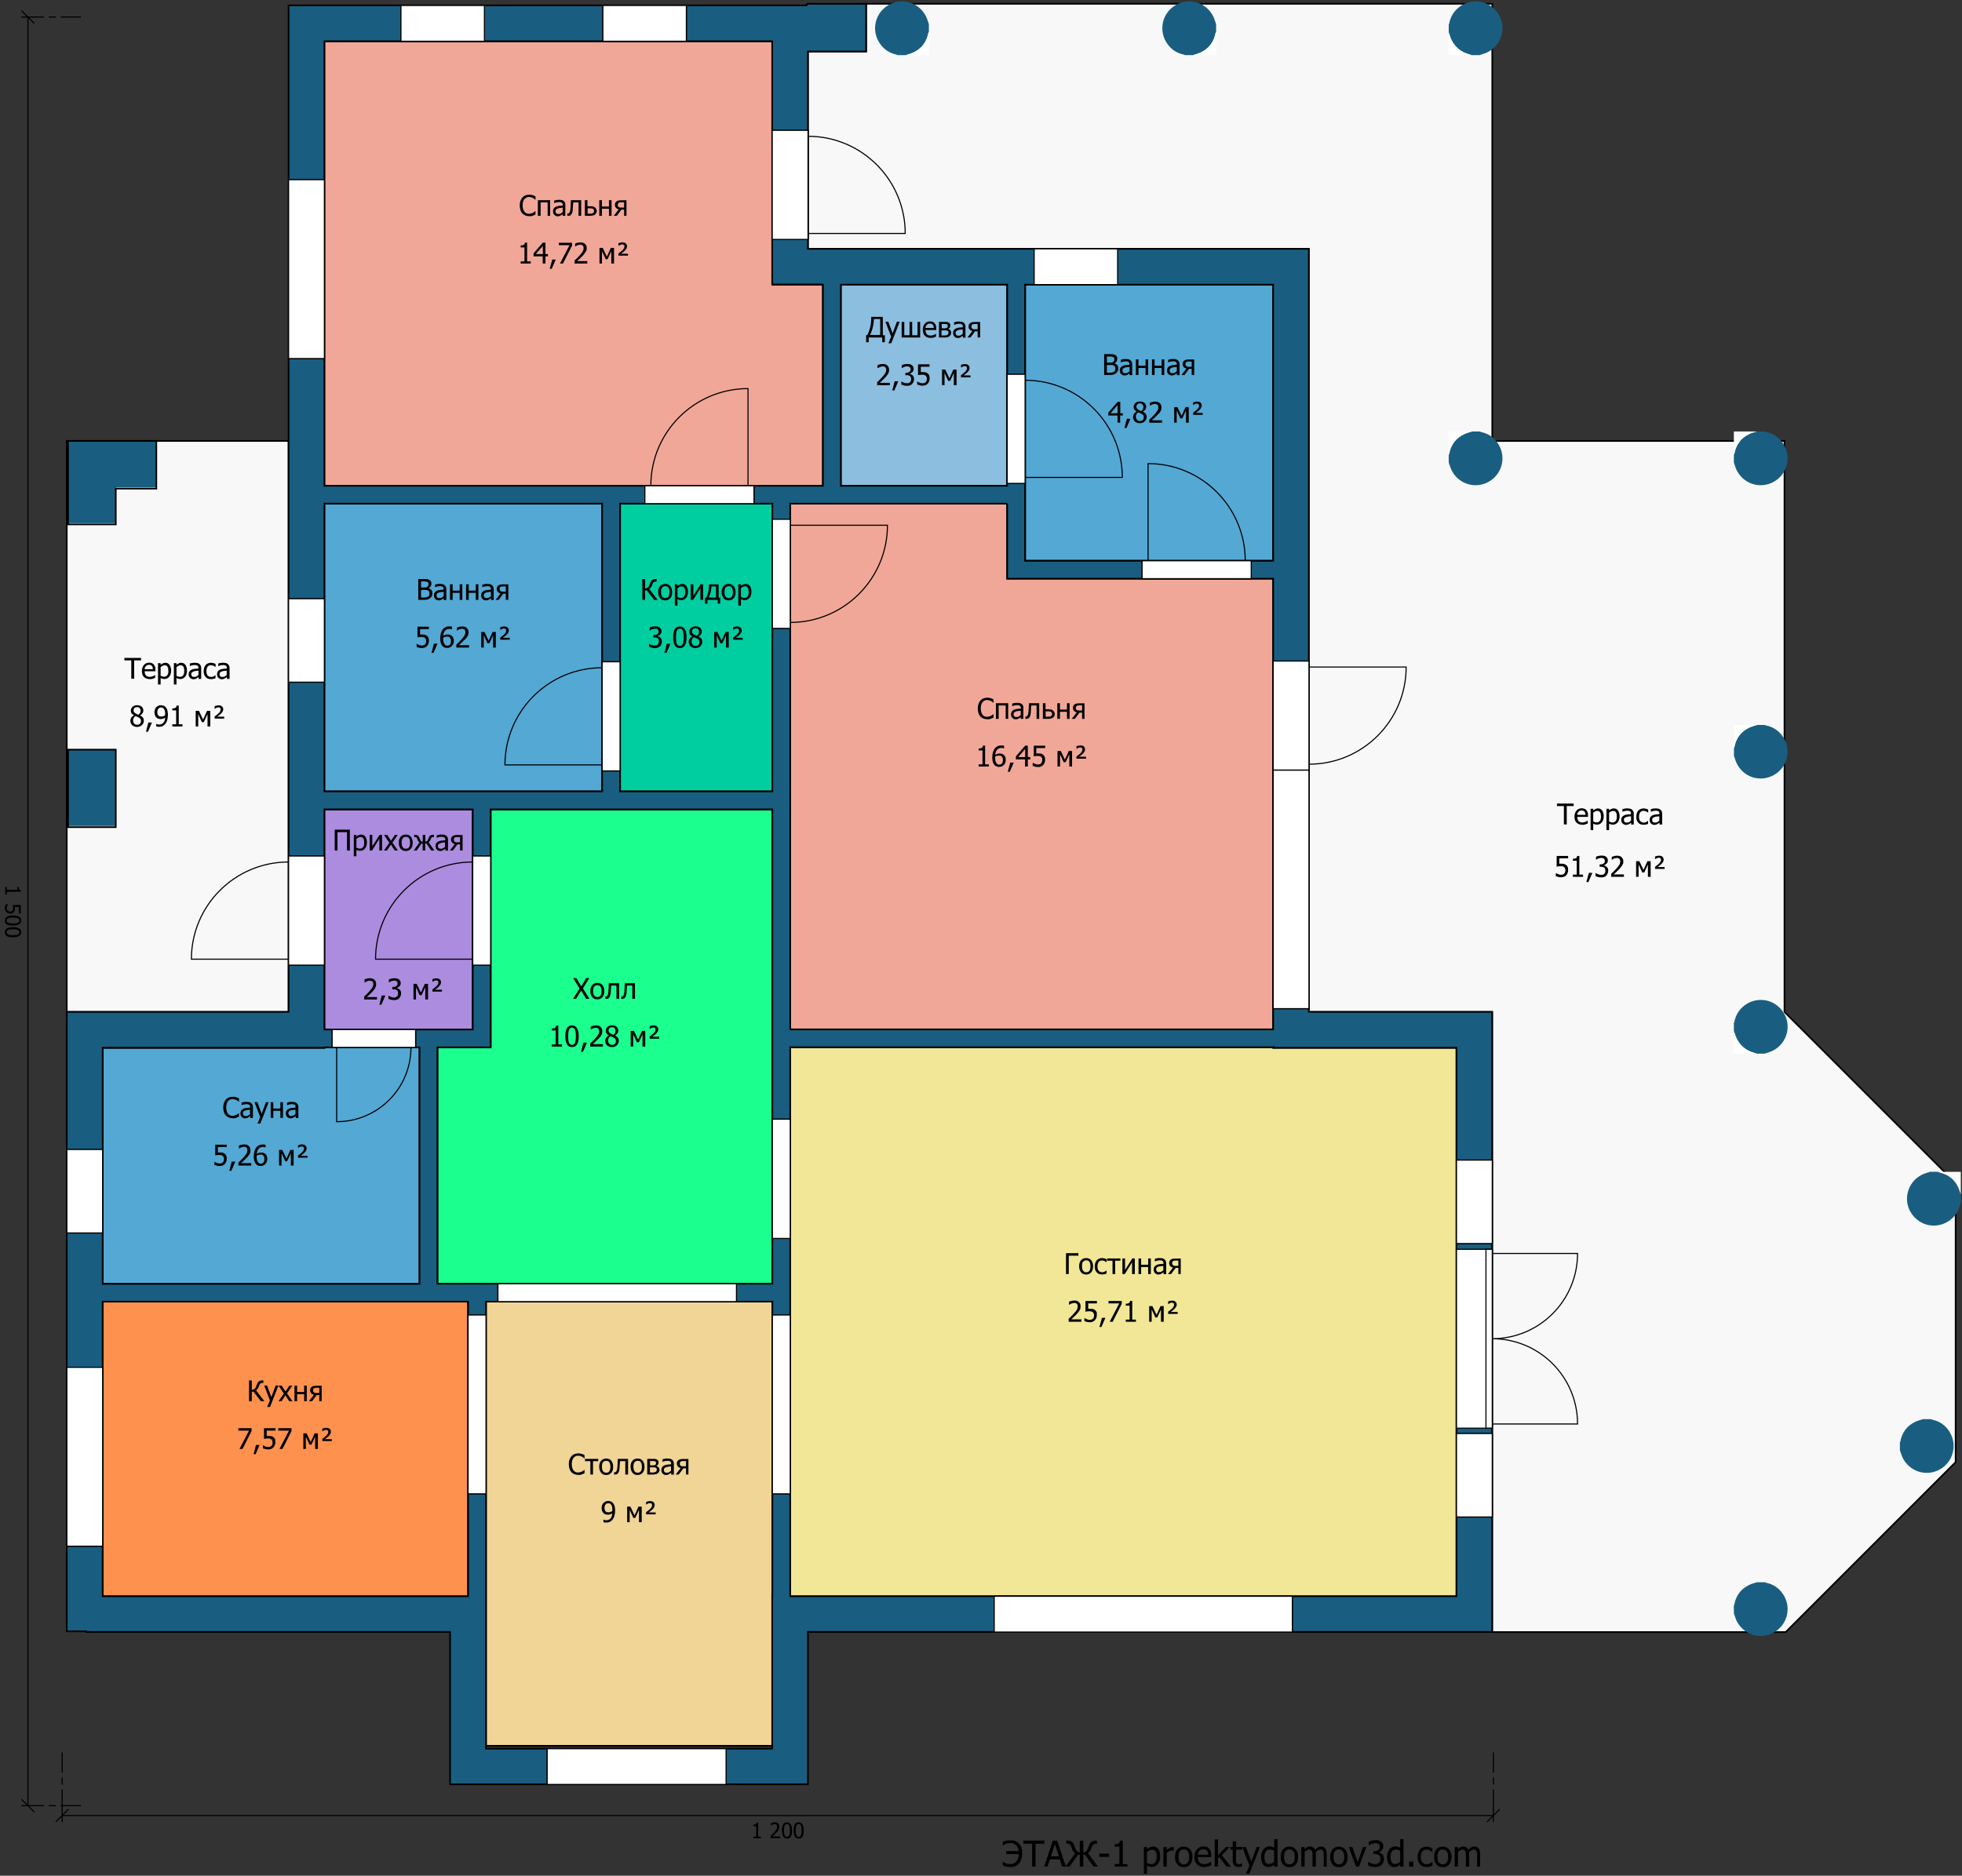
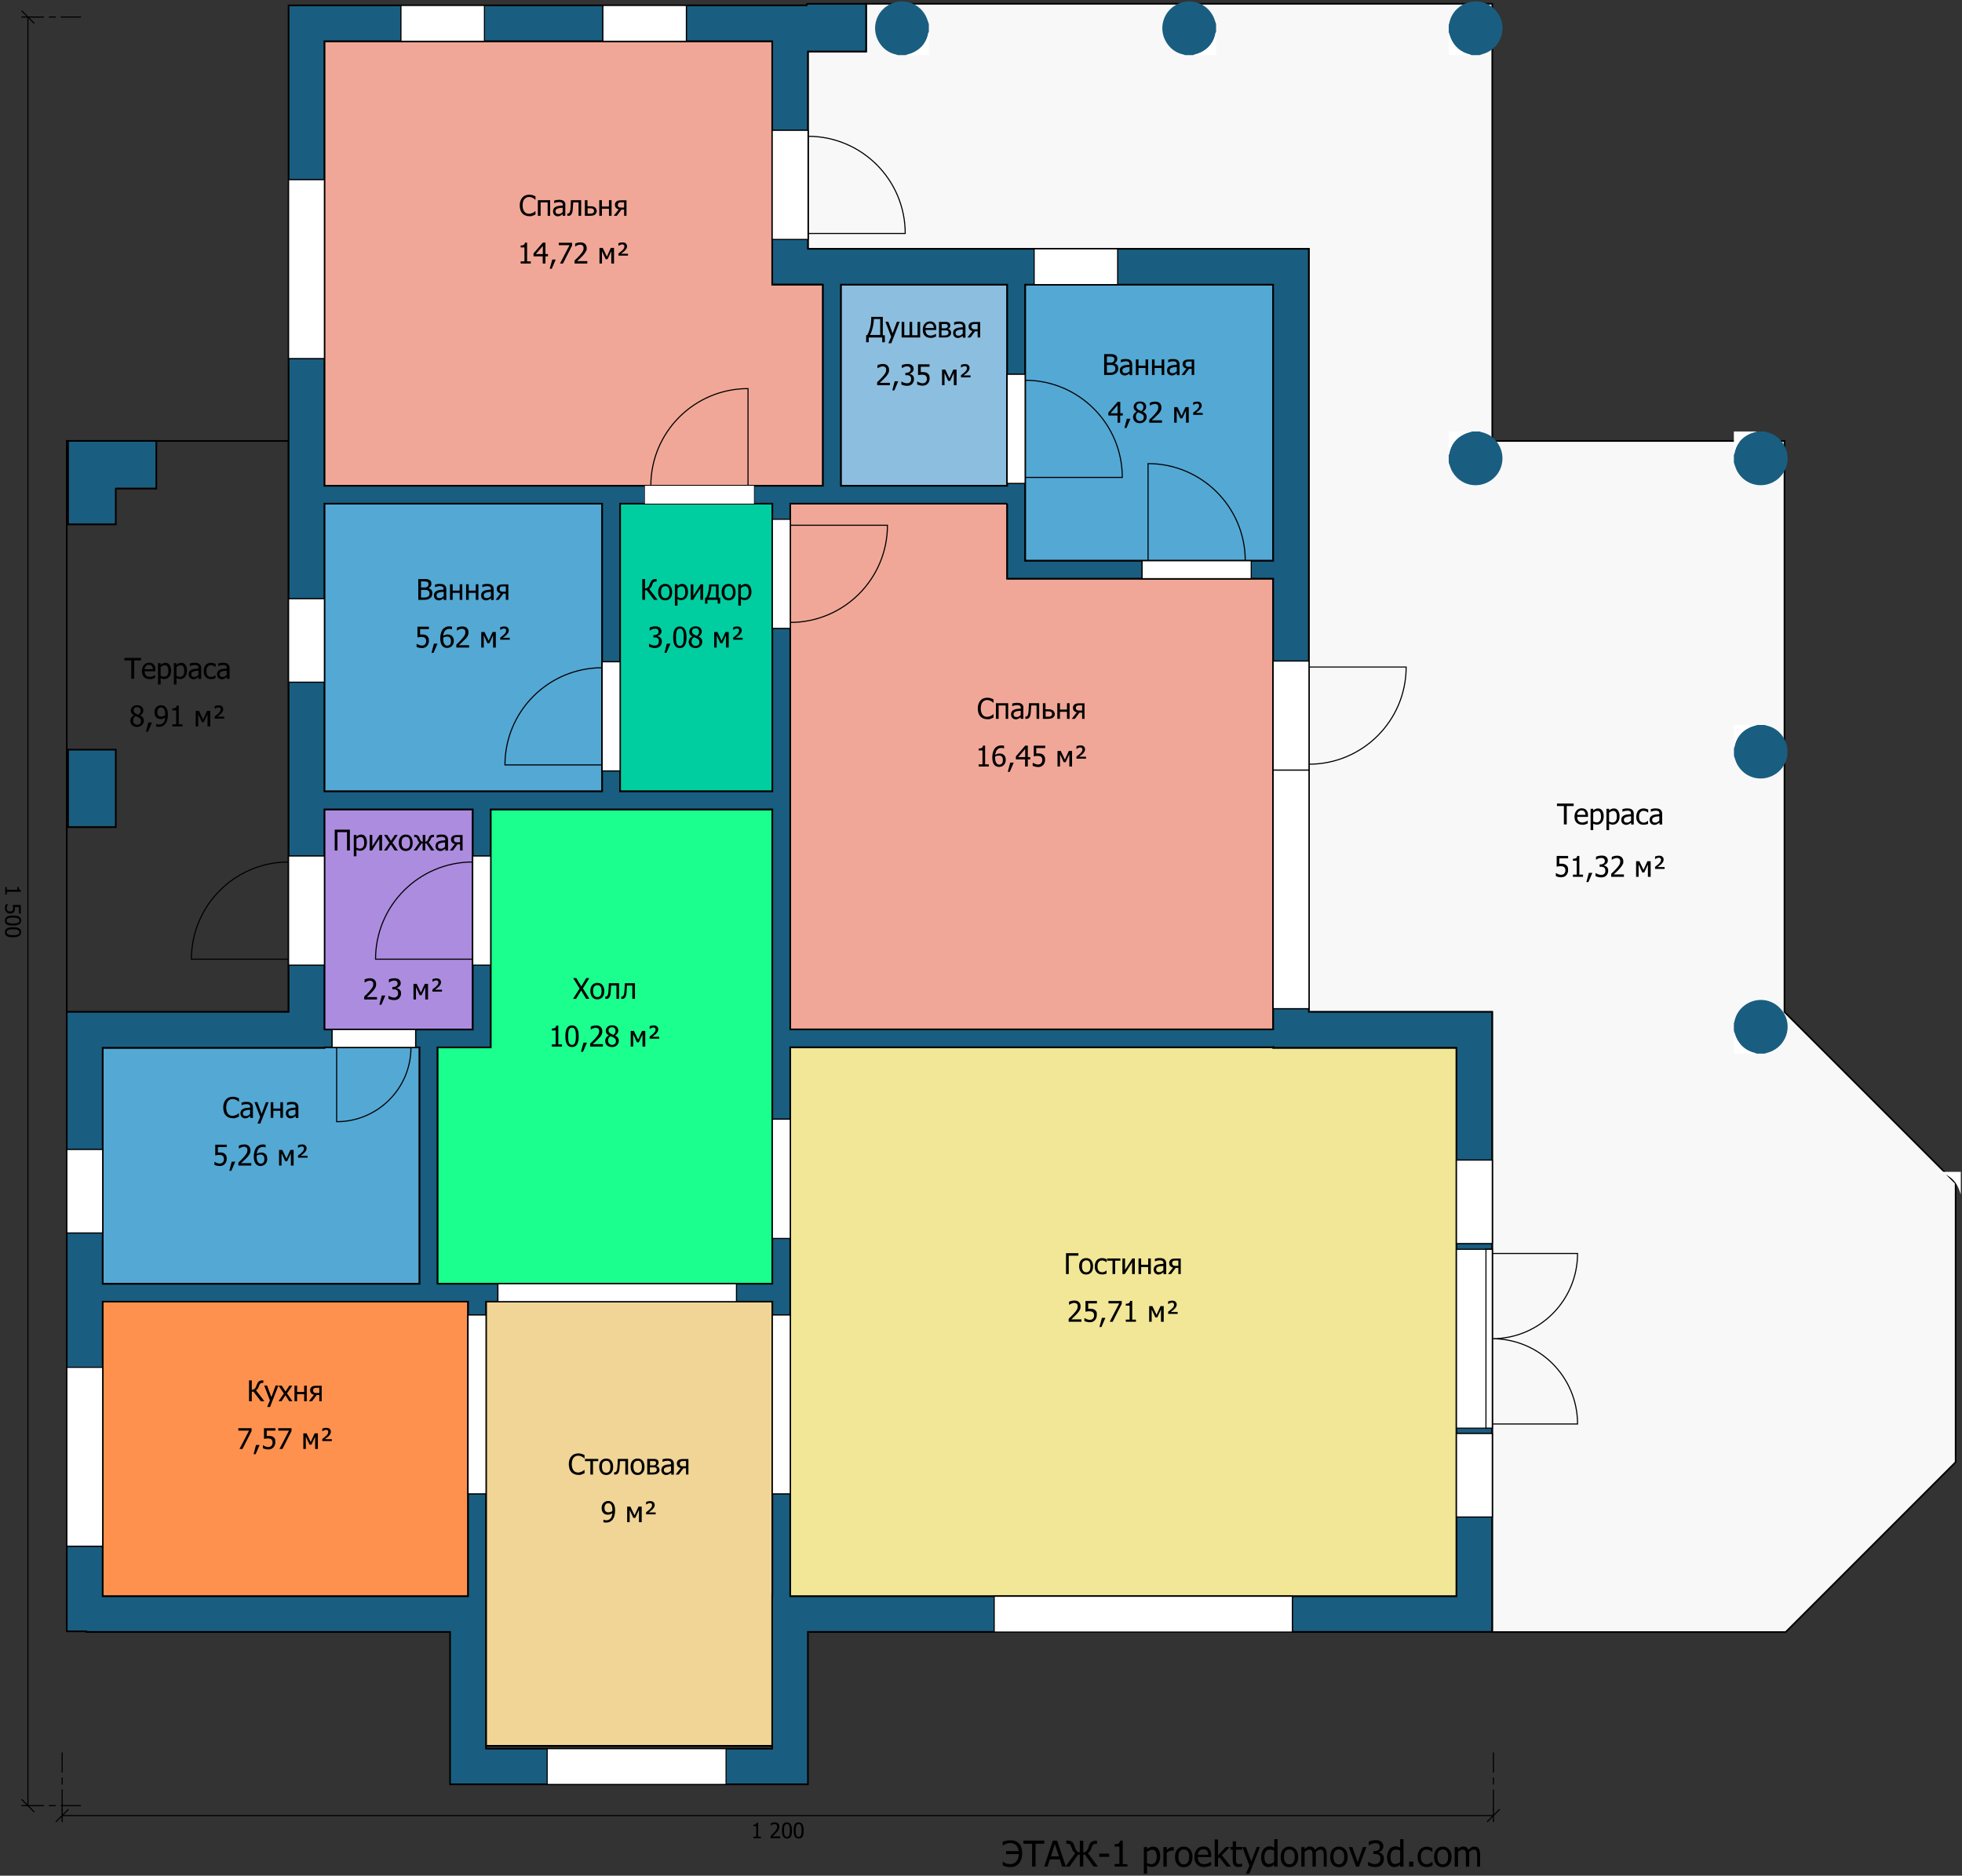
<svg xmlns="http://www.w3.org/2000/svg" xmlns:xlink="http://www.w3.org/1999/xlink" width="1645" height="1573" viewBox="0 0 1645 1573">
  <rect x="0" y="0" width="1645" height="1573" fill="#333333" stroke="none" />
  <style type="text/css">.st0{fill:#F1A797;} .st1{fill:none;stroke:#000000;stroke-width:1.375;stroke-linecap:square;stroke-miterlimit:10;} .st2{fill:#8CBEDF;} .st3{fill:#54A8D4;} .st4{fill:#00CEA1;} .st5{fill:#1AFF8D;} .st6{fill:#AC8CDF;} .st7{fill:#FF914E;} .st8{fill:#F1D597;} .st9{fill:#F1E797;} .st10{fill:#F8F8F8;} .st11{clip-path:url(#SVGID_2_);} .st12{fill:#195E80;} .st13{fill:#FFFFFF;} .st14{fill:none;stroke:#000000;stroke-width:0.917;stroke-linecap:square;stroke-miterlimit:10;} .st15{fill:none;stroke:#000000;stroke-width:0.917;stroke-linecap:square;stroke-linejoin:bevel;stroke-miterlimit:1;stroke-dasharray:20,5,5,5;stroke-dashoffset:4;}</style>
  <title>D:\3DДоми\models\33\3320\plan22-1.sh3d</title>
  <desc>Creator: FreeHEP Graphics2D Driver Producer: com.eteks.sweethome3d.swing.PlanComponent$SVGSupport$1 Revision: 12753 Source: User Date: Thursday, October 15, 2020 12:58:32 AM CEST</desc>
  <path class="st0" d="M647.468 34.589v204.1h42.5v168.7h-418v-372.8h375.5z" />
  <path class="st1" d="M647.468 34.589v204.1h42.5v168.7h-418v-372.8h375.5z" />
  <path class="st2" d="M844.468 238.689v168.7h-139.5v-168.7h139.5z" />
  <path class="st1" d="M844.468 238.689v168.7h-139.5v-168.7h139.5z" />
  <path class="st3" d="M1067.468 238.689v231.6h-208v-231.6h208z" />
  <path class="st1" d="M1067.468 238.689v231.6h-208v-231.6h208z" />
  <path class="st0" d="M844.468 422.389v62.9h223v378h-404.9v-440.9h181.9z" />
  <path class="st1" d="M844.468 422.389v62.9h223v378h-404.9v-440.9h181.9z" />
  <path class="st4" d="M647.568 422.389v241.3h-127.7v-241.3h127.7z" />
  <path class="st1" d="M647.568 422.389v241.3h-127.7v-241.3h127.7z" />
  <path class="st3" d="M504.868 422.389v241.3h-232.9v-241.3h232.9z" />
  <path class="st1" d="M504.868 422.389v241.3h-232.9v-241.3h232.9z" />
  <path class="st5" d="M647.568 678.789v397.8h-280.8v-198.2h44.6v-199.6h236.2z" />
  <path class="st1" d="M647.568 678.789v397.8h-280.8v-198.2h44.6v-199.6h236.2z" />
  <path class="st6" d="M396.368 678.789v184.6h-124.4v-184.6h124.4z" />
-   <path class="st1" d="M396.368 678.789v184.6h-124.4v-184.6h124.4z" />
+   <path class="st1" d="M396.368 678.789v184.6h-124.4v-184.6z" />
  <path class="st3" d="M351.768 878.389v198.3h-265.7v-198h186v-.3h79.7z" />
  <path class="st1" d="M351.768 878.389v198.3h-265.7v-198h186v-.3h79.7z" />
  <path class="st7" d="M392.468 1091.589v247.1h-306.4v-247.1h306.4z" />
  <path class="st1" d="M392.468 1091.589v247.1h-306.4v-247.1h306.4z" />
  <path class="st8" d="M647.568 1089.189v247.1h-.1v127.8h-240v-374.9h240.1z" />
  <path class="st1" d="M647.568 1089.189v247.1h-.1v127.8h-240v-374.9h240.1z" />
  <path class="st9" d="M1067.468 878.289v.4h153.7v460h-558.6v-460.4h404.9z" />
  <path class="st1" d="M1067.468 878.289v.4h153.7v460h-558.6v-460.4h404.9z" />
  <path class="st10" d="M726.268 3.189h524.9v366.6h245v478.9l143.5 143.5v234l-142.5 142.5h-246.1v-520h-153.7v-640h-420v-165.5h48.8v-40z" />
  <path class="st1" d="M726.268 3.189h524.9v366.6h245v478.9l143.5 143.5v234l-142.5 142.5h-246.1v-520h-153.7v-640h-420v-165.5h48.8v-40z" />
-   <path class="st10" d="M122.368 369.789h119.6v478.9h-186v-478.9h66.4z" />
  <path class="st1" d="M122.368 369.789h119.6v478.9h-186v-478.9h66.4z" />
  <g transform="translate(-141.632 -9.711)">
    <defs>
      <path id="SVGID_1_" d="M789.1 44.3v204.1h42.5v168.7h-418v-372.8h375.5zm197 204.1v168.7h-139.5v-168.7h139.5zm-787.4 131.1v70h40v-30h34v-40h-74zm1010.4-131.1v231.6h-208v-231.6h208zm-562.6 183.7v241.3h-232.9v-241.3h232.9zm142.7 0v241.3h-127.7v-241.3h127.7zm-590.5 206.3v65h40v-65h-40zm1025.8 234.6zm-238.4-440.9v62.9h223v378h-404.9v-440.9h181.9zm-448.1 256.4v184.6h-124.4v-184.6h124.4zm-44.6 199.6v198.3h-265.7v-198h186v-.3h79.7zm295.8-199.6v397.8h-280.8v-198.2h44.6v-199.6h236.2zm-255.1 412.8v247.1h-306.4v-247.1h306.4zm675-213.3v.4h153.7v460h-558.6v-460.4h404.9zm-419.9 213.3v247.1h-.1v127.8h-240v-374.9h240.1zm28.7-1088.4v1.3h-434.3v844.1h-186v519.5h16.4v.5h305v127.8h300v-127.8h573.7v-520h-153.7v-639.9h-420v-165.5h48.8v-40h-49.9z" />
    </defs>
    <clipPath id="SVGID_2_">
      <use xlink:href="#SVGID_1_" overflow="visible" />
    </clipPath>
    <g class="st11">
      <path class="st12" d="M867.6 12.7v39.8h-48.6v165.1h419.4v639.9h153.9v520.1h-573.5v127.8h-300.1v-127.7h-321.1v-520h186.2v-844h427.8c2 0 4-.6 6-1h50zm494.7 1334.8v-459.4h-558.4v459.4h558.4zm-154-475v-377.9h-222.7v-62.5h-181.7v440.4h404.4zm-794.3-828.6v372.5h417.3v-168.9h-42.8v-203.6h-374.5zm374.4 644.2h-235.9v199.7h-44.5v197.7h280.4v-397.4zm-.1 787.4v-374.4h-239.4v374.4h239.4zm-254.9-374.4h-305.4v246.4h305.4v-246.4zm112.9-428.6v-240.4h-232.4v240.4h232.4zm-153.9 215.6h-264.4v197.4h264.4v-197.4zm508.5-408.7h207.4v-231.4h-207.4v231.4zm-212.6 193.1v-240.4h-126.4v240.4h126.4zm197-256v-168.4h-138.4v168.4h138.4zm-448 456v-184.4h-123.4v184.4h123.4zM238.9 448.5h-40v-69.4h73.4v39.4h-33.4v30zM198.9 702.4v-64.4h39.4v64.4h-39.4z" />
    </g>
  </g>
  <path class="st1" d="M647.468 34.589v204.1h42.5v168.7h-418v-372.8h375.5zm197 204.1v168.7h-139.5v-168.7h139.5zm-787.4 131.1v70h40v-30h34v-40h-74zm1010.4-131.1v231.6h-208v-231.6h208zm-562.6 183.7v241.3h-232.9v-241.3h232.9zm142.7 0v241.3h-127.7v-241.3h127.7zm-590.5 206.3v65h40v-65h-40zm1025.8 234.6zm-238.4-440.9v62.9h223v378h-404.9v-440.9h181.9zm-448.1 256.4v184.6h-124.4v-184.6h124.4zm-44.6 199.6v198.3h-265.7v-198h186v-.3h79.7zm295.8-199.6v397.8h-280.8v-198.2h44.6v-199.6h236.2zm-255.1 412.8v247.1h-306.4v-247.1h306.4zm675-213.3v.4h153.7v460h-558.6v-460.4h404.9zm-419.9 213.3v247.1h-.1v127.8h-240v-374.9h240.1zm28.7-1088.4v1.3h-434.3v844.1h-186v519.5h16.4v.5h305v127.8h300v-127.8h573.7v-520h-153.7v-639.9h-420v-165.5h48.8v-40h-49.9z" />
  <path class="st12" d="M759.416 46.237h-6.688c-.458-.176-.88-.422-1.373-.528-5.456-1.162-9.856-4.083-13.094-8.448-7.85-10.56-5.104-24.499 4.506-31.61 11.018-8.131 26.541-4.963 33.299 7.462 1.197 2.182 1.83 4.717 2.71 7.075v6.688c-.106.106-.282.211-.317.352-1.373 7.885-5.667 13.587-12.918 16.931-1.971.88-4.083 1.373-6.125 2.077z" />
  <path class="st13" d="M759.416 46.237c2.042-.669 4.189-1.162 6.125-2.077 7.251-3.344 11.546-9.082 12.918-16.931.035-.141.211-.211.317-.352v19.36h-19.36z" />
  <path class="st12" d="M1000.245 46.237h-6.688c-.458-.176-.88-.422-1.373-.528-5.456-1.162-9.856-4.083-13.094-8.448-7.85-10.56-5.104-24.499 4.506-31.61 11.018-8.131 26.541-4.963 33.299 7.462 1.197 2.182 1.83 4.717 2.71 7.075v6.688c-.106.106-.282.211-.317.352-1.373 7.885-5.667 13.587-12.918 16.931-1.971.88-4.083 1.373-6.125 2.077z" />
  <path class="st13" d="M1000.245 46.237c2.042-.669 4.189-1.162 6.125-2.077 7.251-3.344 11.546-9.082 12.918-16.931.035-.141.211-.211.317-.352v19.36h-19.36z" />
  <path class="st12" d="M1240.357 46.237h-6.688c-.458-.176-.88-.422-1.373-.528-7.462-1.866-12.742-6.301-15.84-13.306-.739-1.654-1.197-3.45-1.795-5.174v-6.688c.106-.176.317-.317.317-.528 1.056-5.773 3.802-10.49 8.483-14.115 9.293-7.216 23.302-6.512 31.61 4.118 8.73 11.158 4.787 27.526-7.99 33.827-2.112 1.056-4.47 1.584-6.723 2.394z" />
  <path class="st13" d="M1214.661 27.229c.598 1.725 1.091 3.52 1.795 5.174 3.062 7.04 8.378 11.44 15.84 13.306.458.106.915.352 1.373.528h-19.008v-19.008z" />
  <path class="st12" d="M1234.02 361.871h6.688c.458.176.88.422 1.373.528 5.456 1.162 9.856 4.083 13.094 8.448 7.814 10.56 5.069 24.464-4.541 31.574-11.018 8.166-26.541 4.963-33.264-7.427-1.197-2.182-1.83-4.717-2.71-7.075v-6.688c.106-.106.282-.211.317-.352 1.373-7.885 5.667-13.587 12.918-16.931 1.936-.915 4.083-1.408 6.125-2.077z" />
  <path class="st13" d="M1234.02 361.871c-2.042.669-4.189 1.162-6.125 2.077-7.251 3.344-11.546 9.046-12.918 16.931-.035.141-.211.211-.317.352v-19.36h19.36z" />
  <path class="st12" d="M1473.087 361.871h6.688c.458.176.88.422 1.373.528 5.456 1.162 9.856 4.083 13.094 8.448 7.814 10.56 5.069 24.464-4.541 31.574-11.018 8.166-26.541 4.963-33.299-7.427-1.197-2.218-1.795-4.717-2.675-7.075v-6.688c.106-.106.282-.211.317-.352 1.373-7.885 5.632-13.587 12.918-16.931 1.936-.915 4.048-1.408 6.125-2.077z" />
  <path class="st13" d="M1473.087 361.871c-2.042.669-4.189 1.162-6.125 2.077-7.286 3.344-11.546 9.046-12.918 16.931-.035.141-.211.211-.317.352v-19.36h19.36z" />
  <path class="st12" d="M1473 608h6.7c.5.2.9.4 1.4.5 5.4 1.1 9.9 4.1 13.1 8.4 7.8 10.5 5.1 24.4-4.5 31.5-11 8.1-26.5 5-33.2-7.4-1.2-2.2-1.8-4.7-2.7-7.1v-6.7c.1-.1.3-.2.3-.3 1.4-7.9 5.7-13.6 12.9-16.9 1.9-.9 4-1.4 6-2z" />
  <path class="st13" d="M1473 608c-2 .7-4.2 1.2-6.1 2.1-7.3 3.4-11.5 9.1-12.9 16.9 0 .1-.2.2-.3.3v-19.3h19.3z" />
  <path class="st12" d="M1479.423 883.626h-6.688c-.458-.176-.88-.422-1.373-.528-7.462-1.83-12.742-6.266-15.84-13.306-.739-1.654-1.232-3.414-1.795-5.174v-6.688c.106-.176.317-.317.317-.528 1.056-5.773 3.802-10.49 8.483-14.115 9.293-7.181 23.302-6.477 31.61 4.154 8.73 11.158 4.787 27.526-7.99 33.827-2.112 1.056-4.47 1.584-6.723 2.358z" />
  <path class="st13" d="M1453.727 864.618c.598 1.725 1.091 3.52 1.795 5.174 3.062 7.04 8.378 11.44 15.84 13.306.458.106.915.352 1.373.528h-19.008v-19.008z" />
-   <path class="st12" d="M1473.087 1326.922h6.688c.458.176.88.422 1.373.528 5.456 1.162 9.856 4.083 13.094 8.448 7.814 10.56 5.069 24.464-4.541 31.574-11.018 8.166-26.541 4.963-33.299-7.427-1.197-2.218-1.795-4.717-2.675-7.075v-6.688c.106-.106.282-.211.317-.352 1.373-7.885 5.632-13.587 12.918-16.931 1.936-.915 4.048-1.408 6.125-2.077zM1612.284 1190.146h6.688c.458.176.915.422 1.373.528 5.456 1.162 9.856 4.083 13.094 8.448 7.814 10.56 5.069 24.464-4.541 31.574-11.018 8.166-26.541 4.963-33.299-7.427-1.162-2.182-1.795-4.717-2.675-7.075v-6.688c.106-.106.282-.211.317-.352 1.408-7.85 5.667-13.587 12.918-16.931 1.971-.88 4.083-1.408 6.125-2.077zM1643.975 1001.741v6.688c-.106.176-.317.317-.317.528-1.056 5.773-3.802 10.49-8.483 14.115-9.293 7.216-23.302 6.512-31.61-4.118-8.765-11.194-4.822-27.526 7.955-33.862 2.112-1.056 4.506-1.584 6.758-2.394h6.688c.458.176.88.422 1.373.528 7.462 1.83 12.742 6.266 15.84 13.306.704 1.69 1.197 3.485 1.795 5.21z" />
  <path class="st13" d="M1643.975 1001.741c-.598-1.725-1.091-3.52-1.795-5.174-3.062-7.04-8.378-11.44-15.84-13.306-.458-.106-.915-.352-1.373-.528h19.008v19.008zM540.668 407.389v15h91.5v-15h-91.5z" />
  <path class="st14" d="M540.668 407.389v15h91.5v-15h-91.5zM545.668 407.389c0-45 36.5-81.5 81.5-81.5v81.5h-81.5z" />
  <path class="st13" d="M632.168 422.389h-91.5v-15h91.5v15z" />
-   <path class="st14" d="M632.168 422.389h-91.5v-15h91.5v15z" />
  <path class="st13" d="M957.568 470.289v15h91.5v-15h-91.5z" />
  <path class="st14" d="M957.568 470.289v15h91.5v-15h-91.5zM1044.068 470.289c0-45-36.5-81.5-81.5-81.5v81.5h81.5z" />
  <path class="st13" d="M1049.068 485.289h-91.5v-15h91.5v15z" />
  <path class="st14" d="M1049.068 485.289h-91.5v-15h91.5v15z" />
  <path class="st13" d="M647.568 435.489v91.5h15v-91.5h-15z" />
  <path class="st14" d="M647.568 435.489v91.5h15v-91.5h-15zM662.568 521.989c45 0 81.5-36.5 81.5-81.5h-81.5v81.5z" />
  <path class="st13" d="M647.568 526.989v-91.5h15v91.5h-15z" />
  <path class="st14" d="M647.568 526.989v-91.5h15v91.5h-15z" />
  <path class="st13" d="M504.868 554.989v91.5h15v-91.5h-15z" />
  <path class="st14" d="M504.868 554.989v91.5h15v-91.5h-15zM504.868 559.989c-45 0-81.5 36.5-81.5 81.5h81.5v-81.5z" />
  <path class="st13" d="M519.868 554.989v91.5h-15v-91.5h15z" />
  <path class="st14" d="M519.868 554.989v91.5h-15v-91.5h15z" />
  <path class="st13" d="M278.468 863.389v15h70v-15h-70z" />
  <path class="st14" d="M278.468 863.389v15h70v-15h-70zM344.568 878.389c0 34.4-27.9 62.3-62.3 62.3v-62.3h62.3z" />
  <path class="st13" d="M278.468 863.389h70v15h-70v-15z" />
  <path class="st14" d="M278.468 863.389h70v15h-70v-15z" />
  <path class="st13" d="M1067.468 554.389v91.5h30v-91.5h-30z" />
  <path class="st14" d="M1067.468 554.389v91.5h30v-91.5h-30zM1097.468 640.889c45 0 81.5-36.5 81.5-81.5h-81.5v81.5z" />
  <path class="st13" d="M1067.468 645.889v-91.5h30v91.5h-30z" />
  <path class="st14" d="M1067.468 645.889v-91.5h30v91.5h-30z" />
  <path class="st13" d="M417.468 1076.589v15h200v-15h-200z" />
  <path class="st14" d="M417.468 1076.589v15h200v-15h-200z" />
  <path class="st13" d="M417.468 1076.589h200v15h-200v-15z" />
  <path class="st14" d="M417.468 1076.589h200v15h-200v-15z" />
  <path class="st13" d="M392.468 1102.789v150h15v-150h-15z" />
  <path class="st14" d="M392.468 1102.789v150h15v-150h-15z" />
  <path class="st13" d="M392.468 1252.789v-150h15v150h-15z" />
  <path class="st14" d="M392.468 1252.789v-150h15v150h-15z" />
  <path class="st13" d="M647.568 1102.789v150h15v-150h-15z" />
  <path class="st14" d="M647.568 1102.789v150h15v-150h-15z" />
  <path class="st13" d="M647.568 1252.789v-150h15v150h-15z" />
  <path class="st14" d="M647.568 1252.789v-150h15v150h-15z" />
  <path class="st13" d="M241.968 717.889v91.5h30v-91.5h-30z" />
  <path class="st14" d="M241.968 717.889v91.5h30v-91.5h-30zM241.968 722.889c-45 0-81.5 36.5-81.5 81.5h81.5v-81.5z" />
  <path class="st13" d="M271.968 717.889v91.5h-30v-91.5h30z" />
  <path class="st14" d="M271.968 717.889v91.5h-30v-91.5h30z" />
  <path class="st13" d="M396.368 717.889v91.5h15v-91.5h-15z" />
  <path class="st14" d="M396.368 717.889v91.5h15v-91.5h-15zM396.368 722.889c-45 0-81.5 36.5-81.5 81.5h81.5v-81.5z" />
  <path class="st13" d="M411.368 717.889v91.5h-15v-91.5h15z" />
  <path class="st14" d="M411.368 717.889v91.5h-15v-91.5h15z" />
  <path class="st13" d="M647.468 109.289v91.5h30v-91.5h-30z" />
  <path class="st14" d="M647.468 109.289v91.5h30v-91.5h-30zM677.468 114.289c45 0 81.5 36.5 81.5 81.5h-81.5v-81.5z" />
  <path class="st13" d="M647.468 200.789v-91.5h30v91.5h-30z" />
  <path class="st14" d="M647.468 200.789v-91.5h30v91.5h-30z" />
  <path class="st13" d="M844.468 313.889v91.5h15v-91.5h-15z" />
  <path class="st14" d="M844.468 313.889v91.5h15v-91.5h-15zM859.468 318.889c45 0 81.5 36.5 81.5 81.5h-81.5v-81.5z" />
  <path class="st13" d="M844.468 405.389v-91.5h15v91.5h-15z" />
  <path class="st14" d="M844.468 405.389v-91.5h15v91.5h-15z" />
  <path class="st13" d="M1221.168 1047.689v150h30v-150h-30z" />
  <path class="st14" d="M1221.168 1047.689v150h30v-150h-30zM1251.168 1122.689c39.5 0 71.5 32 71.5 71.5h-71.5v-71.5zM1251.168 1122.689c39.5 0 71.5-32 71.5-71.5h-71.5v71.5z" />
  <path class="st13" d="M1245.868 1197.689v-150h5.3v150h-5.3z" />
  <path class="st14" d="M1245.868 1197.689v-150h5.3v150h-5.3z" />
  <path class="st13" d="M833.568 1338.689v30h250v-30h-250z" />
  <path class="st14" d="M833.568 1338.689v30h250v-30h-250z" />
  <path class="st13" d="M833.568 1338.689h250v30h-250v-30z" />
  <path class="st14" d="M833.568 1338.689h250v30h-250v-30z" />
  <path class="st13" d="M458.768 1466.489v30h150v-30h-150z" />
-   <path class="st14" d="M458.768 1466.489v30h150v-30h-150z" />
  <path class="st13" d="M458.768 1466.489h150v30h-150v-30z" />
  <path class="st14" d="M458.768 1466.489h150v30h-150v-30z" />
  <path class="st13" d="M56.068 1146.689v150h30v-150h-30z" />
  <path class="st14" d="M56.068 1146.689v150h30v-150h-30z" />
  <path class="st13" d="M86.068 1146.689v150h-30v-150h30z" />
  <path class="st14" d="M86.068 1146.689v150h-30v-150h30z" />
  <path class="st13" d="M241.968 150.689zm0 0v150h30v-150h-30z" />
  <path class="st14" d="M241.968 150.689zm0 0v150h30v-150h-30z" />
  <path class="st13" d="M271.968 150.689v150h-30v-150h30z" />
  <path class="st14" d="M271.968 150.689v150h-30v-150h30z" />
  <path class="st13" d="M56.068 963.989v70h30v-70h-30z" />
  <path class="st14" d="M56.068 963.989v70h30v-70h-30z" />
  <path class="st13" d="M56.068 1033.989v-70h30v70h-30z" />
  <path class="st14" d="M56.068 1033.989v-70h30v70h-30z" />
-   <path class="st13" d="M1221.168 972.889v70h30v-70h-30z" />
  <path class="st14" d="M1221.168 972.889v70h30v-70h-30z" />
  <path class="st13" d="M1221.168 1042.889v-70h30v70h-30z" />
  <path class="st14" d="M1221.168 1042.889v-70h30v70h-30z" />
  <path class="st13" d="M1221.168 1202.189v70h30v-70h-30z" />
  <path class="st14" d="M1221.168 1202.189v70h30v-70h-30z" />
  <path class="st13" d="M1221.168 1272.189v-70h30v70h-30z" />
  <path class="st14" d="M1221.168 1272.189v-70h30v70h-30z" />
  <path class="st13" d="M241.968 502.089v70h30v-70h-30z" />
  <path class="st14" d="M241.968 502.089v70h30v-70h-30z" />
  <path class="st13" d="M271.968 502.089v70h-30v-70h30z" />
  <path class="st14" d="M271.968 502.089v70h-30v-70h30z" />
  <path class="st13" d="M1067.468 645.889v200h30v-200h-30z" />
  <path class="st14" d="M1067.468 645.889v200h30v-200h-30z" />
  <path class="st13" d="M1067.468 845.889v-200h30v200h-30z" />
  <path class="st14" d="M1067.468 845.889v-200h30v200h-30z" />
  <path class="st13" d="M336.168 4.589v30h70v-30h-70z" />
  <path class="st14" d="M336.168 4.589v30h70v-30h-70z" />
  <path class="st13" d="M406.168 34.589h-70v-30h70v30z" />
  <path class="st14" d="M406.168 34.589h-70v-30h70v30z" />
  <path class="st13" d="M505.468 4.589v30h70v-30h-70z" />
  <path class="st14" d="M505.468 4.589v30h70v-30h-70z" />
  <path class="st13" d="M575.468 34.589h-70v-30h70v30z" />
  <path class="st14" d="M575.468 34.589h-70v-30h70v30z" />
  <path class="st13" d="M937.068 208.689h-70v30h70v-30z" />
  <path class="st14" d="M937.068 208.689h-70v30h70v-30z" />
  <path class="st13" d="M867.068 208.689h70v30h-70v-30z" />
  <path class="st14" d="M867.068 208.689h70v30h-70v-30z" />
  <path class="st13" d="M647.568 938.589v100h15v-100h-15zm15 100z" />
  <path class="st14" d="M647.568 938.589v100h15v-100h-15zm15 100z" />
  <path class="st13" d="M662.568 938.589v100h-15v-100h15z" />
  <path class="st14" d="M662.568 938.589v100h-15v-100h15zM52.112 1522.575h1200M47.112 1527.575l10-10m-5 10v-10M1247.112 1527.575l10-10m-5 10v-10" />
  <path class="st15" d="M52.112 1470.075v47.5M1252.112 1470.075v47.5" />
  <path d="M638.047 1541.575h-6.4v-1.3h2.4v-8.8h-2.4v-1.2c.9 0 1.6-.1 2-.4s.7-.7.7-1.4h1.3v11.8h2.3v1.3zm16.1 0h-8.1v-1.8c.6-.5 1.1-1.1 1.6-1.6s1-1 1.5-1.6c1-1.1 1.7-2 2-2.6s.5-1.3.5-2c0-.4-.1-.7-.2-1s-.3-.5-.5-.7c-.2-.2-.4-.3-.7-.4s-.6-.1-.9-.1c-.3 0-.6 0-.9.1l-.9.3c-.3.1-.5.2-.7.4s-.4.3-.5.4h-.1v-1.9c.4-.2.9-.4 1.5-.5s1.3-.3 1.8-.3c1.2 0 2.2.3 2.9 1s1 1.5 1 2.6c0 .5-.1 1-.2 1.4s-.3.8-.5 1.2c-.1.3-.3.7-.6 1.1s-.6.7-1 1.1l-1.8 1.9s-1.2 1.2-1.6 1.5h6.4v1.5zm9.9-6.5c0 2.3-.3 4.1-1 5.2s-1.7 1.6-3.2 1.6c-1.4 0-2.5-.6-3.2-1.7s-1-2.8-1-5.1c0-2.4.3-4.1 1-5.2s1.7-1.6 3.1-1.6c1.4 0 2.5.6 3.2 1.7s1.1 2.8 1.1 5.1zm-2.3 3.9c.2-.4.3-1 .4-1.6s.1-1.4.1-2.4c0-.9 0-1.7-.1-2.3s-.2-1.2-.4-1.6c-.2-.4-.4-.8-.7-1s-.7-.4-1.2-.4-.9.1-1.2.4-.6.6-.8 1c-.2.4-.3 1-.4 1.7s-.1 1.5-.1 2.3c0 .9 0 1.7.1 2.3s.2 1.2.4 1.7c.2.4.4.8.7 1s.7.4 1.2.4.9-.1 1.2-.4.6-.6.8-1.1zm12.1-3.9c0 2.3-.3 4.1-1 5.2s-1.8 1.6-3.2 1.6c-1.4 0-2.5-.6-3.2-1.7s-1-2.8-1-5.1c0-2.4.3-4.1 1-5.2s1.7-1.6 3.1-1.6c1.4 0 2.5.6 3.2 1.7s1.1 2.8 1.1 5.1zm-2.3 3.9c.2-.4.3-1 .4-1.6s.1-1.4.1-2.4c0-.9 0-1.7-.1-2.3s-.2-1.2-.4-1.6c-.2-.4-.4-.8-.7-1s-.7-.4-1.2-.4-.9.1-1.2.4-.6.6-.8 1c-.2.4-.3 1-.4 1.7s-.1 1.5-.1 2.3c0 .9 0 1.7.1 2.3s.2 1.2.4 1.7c.2.4.4.8.7 1s.7.4 1.2.4.9-.1 1.2-.4.7-.6.8-1.1z" />
  <path class="st14" d="M23.405 14.294v1500M18.405 9.294l10 10m-10-5h10M18.405 1509.294l10 10m-10-5h10" />
  <path class="st15" d="M67.405 14.294h-39M67.405 1514.294h-39" />
  <path d="M4.405 750.229v-6.4h1.3v2.4h8.8v-2.4h1.2c0 .9.1 1.6.4 2s.7.7 1.4.7v1.3h-11.8v2.3h-1.3zm4.2 15.9c-.6 0-1.2-.1-1.8-.3s-1-.5-1.4-.9c-.4-.4-.7-.8-.9-1.4s-.4-1.1-.4-1.7c0-.6.1-1.2.2-1.8s.4-1.2.6-1.7h1.9v.1c-.2.2-.3.4-.4.6s-.2.5-.4.8l-.3 1s-.1.6-.1 1 .1.7.2 1 .3.6.6.9c.3.2.6.4.9.5s.8.2 1.2.2.9-.1 1.2-.2.5-.3.7-.6c.2-.3.4-.6.5-.9s.1-.8.1-1.2c0-.5 0-.9-.1-1.4s-.1-.9-.2-1.2h6.7v7.2h-1.5v-5.5h-3.5l.1.6v.6c0 .7-.1 1.2-.2 1.7s-.3.9-.6 1.3-.7.8-1.2 1-1.1.3-1.9.3zm2.3 10.1c-2.3 0-4.1-.3-5.2-1s-1.6-1.7-1.6-3.2c0-1.4.6-2.5 1.7-3.2s2.8-1 5.1-1c2.4 0 4.1.3 5.2 1s1.6 1.7 1.6 3.1c0 1.4-.6 2.5-1.7 3.2s-2.8 1.1-5.1 1.1zm-3.9-2.3c.4.2 1 .3 1.6.4s1.4.1 2.4.1c.9 0 1.7 0 2.3-.1s1.2-.2 1.6-.4c.4-.2.8-.4 1-.7s.4-.7.4-1.2-.1-.9-.4-1.2-.6-.6-1-.8c-.4-.2-1-.3-1.7-.4s-1.5-.1-2.3-.1c-.9 0-1.7 0-2.3.1s-1.2.2-1.7.4c-.4.2-.8.4-1 .7s-.4.7-.4 1.2.1.9.4 1.2.6.6 1.1.8zm3.9 12.1c-2.3 0-4.1-.3-5.2-1s-1.6-1.8-1.6-3.2c0-1.4.6-2.5 1.7-3.2s2.8-1 5.1-1c2.4 0 4.1.3 5.2 1s1.6 1.7 1.6 3.1c0 1.4-.6 2.5-1.7 3.2s-2.8 1.1-5.1 1.1zm-3.9-2.3c.4.2 1 .3 1.6.4s1.4.1 2.4.1c.9 0 1.7 0 2.3-.1s1.2-.2 1.6-.4c.4-.2.8-.4 1-.7s.4-.7.4-1.2-.1-.9-.4-1.2-.6-.6-1-.8c-.4-.2-1-.3-1.7-.4s-1.5-.1-2.3-.1c-.9 0-1.7 0-2.3.1s-1.2.2-1.7.4c-.4.2-.8.4-1 .7s-.4.7-.4 1.2.1.9.4 1.2.6.7 1.1.8zM443.565 181.28c-1.1 0-2.2-.2-3.1-.6s-1.8-.9-2.5-1.7-1.3-1.7-1.6-2.8-.6-2.4-.6-3.9.2-2.7.6-3.8.9-2 1.6-2.8c.7-.8 1.5-1.4 2.5-1.8s2-.6 3.2-.6c.6 0 1.1 0 1.6.1s1 .2 1.4.3c.4.1.8.3 1.1.4l1.2.6v2.8h-.2c-.2-.2-.5-.4-.8-.7s-.7-.5-1.2-.8c-.4-.2-.9-.4-1.5-.6s-1.1-.2-1.8-.2c-.8 0-1.5.2-2.1.5s-1.2.7-1.7 1.3c-.5.6-.9 1.3-1.1 2.2s-.4 1.9-.4 3c0 1.2.1 2.2.4 3.1s.7 1.7 1.2 2.3c.5.6 1 1 1.7 1.3s1.4.4 2.1.4c.7 0 1.3-.1 1.9-.3s1.1-.4 1.5-.6c.4-.2.8-.5 1.1-.7s.6-.5.7-.6h.2v2.8l-1.1.5s-.7.3-1.2.5-1 .3-1.4.4h-1.7zm17.8-.3h-2.2v-11.2h-5.9v11.2h-2.3v-13.1h10.3v13.1zm10.4-3.2v-3.6c-.5.1-1.2.1-2 .2s-1.4.2-1.9.4c-.6.2-1.1.5-1.5.8s-.6.9-.6 1.6c0 .8.2 1.3.6 1.7s1 .6 1.9.6c.7 0 1.3-.1 1.9-.4s1.2-.9 1.6-1.3zm0 1.8c-.2.1-.4.3-.7.5l-.9.6c-.4.2-.8.4-1.1.5s-.9.2-1.5.2c-.5 0-1.1-.1-1.5-.3s-.9-.5-1.3-.9-.6-.8-.8-1.3-.3-1.1-.3-1.7c0-.9.2-1.7.6-2.3s1-1.1 1.8-1.5c.7-.3 1.6-.6 2.6-.7s2.1-.2 3.2-.3v-.4c0-.5-.1-.9-.2-1.3l-.7-.7c-.3-.2-.6-.3-1-.4s-.8-.1-1.3-.1-1.1.1-1.8.2-1.4.4-2.1.7h-.1v-2.2c.4-.1 1-.2 1.7-.4.8-.1 1.5-.2 2.3-.2.9 0 1.7.1 2.3.2s1.2.4 1.7.8.8.8 1.1 1.4.2 1.2.2 2v9h-2.2v-1.4zm15.5 1.4h-2.2v-11.2h-4.5c0 .6 0 1.3-.1 1.9s0 1.1-.1 1.6c-.1 1.2-.1 2.3-.2 3.1l-.4 2c-.2.5-.4.9-.6 1.2s-.4.6-.7.8c-.3.2-.5.4-.9.5s-.6.1-1 .1h-.9v-1.9h.5c.2 0 .4 0 .5-.1l.5-.3c.4-.4.7-1.1.9-2s.3-2.3.4-4c0-.6.1-1.4.1-2.3s.1-1.7.1-2.5h8.6v13.1zm13.1-4.1c0 .6-.1 1.2-.4 1.7s-.6.9-1 1.3c-.5.4-1.1.7-1.7.8s-1.3.3-2.3.3h-4.6v-13.1h2.2v5.1h2.4c1 0 1.8.1 2.3.2s1.1.4 1.6.8c.4.3.8.8 1 1.3s.5 1 .5 1.6zm-2.3.1c0-.4-.1-.8-.2-1.1s-.4-.5-.7-.7c-.3-.2-.7-.3-1.1-.4s-1-.1-1.8-.1h-1.6v4.5h1.6c.8 0 1.4 0 1.8-.1s.8-.2 1.1-.4c.3-.2.5-.5.7-.7s.2-.6.2-1zm14.7 4h-2.2v-5.9h-5.9v5.9h-2.2v-13.1h2.2v5.3h5.9v-5.3h2.2v13.1zm12.7 0h-2.2v-5.2h-2.2l-3.9 5.2h-2.6l4.2-5.4c-1.1-.3-1.9-.8-2.4-1.4s-.8-1.5-.8-2.5c0-.7.1-1.2.4-1.7s.7-.9 1.1-1.2c.4-.3.9-.5 1.5-.6s1.3-.2 2-.2h4.7v13zm-2.2-6.9v-4.4h-2.4c-.5 0-.9 0-1.2.1s-.6.2-.8.3c-.3.2-.5.4-.6.7s-.3.6-.3.9c0 .4 0 .8.1 1 .1.3.3.5.5.8.3.2.6.4 1 .5s.8.1 1.3.1h2.4zM445.023 220.98h-8.5v-1.8h3.2v-11.7h-3.2v-1.6c1.2 0 2.1-.2 2.6-.5s.9-1 1-1.9h1.8v15.7h3.1v1.8zm14.4-6h-2.1v6h-2.3v-6h-7.7v-2.5l7.8-9h2.2v9.6h2.1v1.9zm-4.3-1.9v-6.8l-5.9 6.8h5.9zm10.8 4.6l-3.3 7.7h-1.7l2.1-7.7h2.9zm13.6-11.5l-7.5 14.8h-2.5l8-15.4h-9v-2h11.1v2.6zm12.9 14.8h-10.7v-2.5c.8-.7 1.5-1.4 2.2-2.1s1.4-1.4 2-2.1c1.3-1.5 2.2-2.6 2.7-3.5s.7-1.8.7-2.7c0-.5-.1-.9-.2-1.3s-.4-.7-.6-.9c-.3-.2-.6-.4-.9-.5s-.8-.2-1.2-.2c-.4 0-.8.1-1.3.2s-.8.2-1.2.4c-.3.1-.6.3-.9.5s-.6.3-.7.5h-.1v-2.5c.5-.2 1.2-.5 2-.7s1.7-.3 2.5-.3c1.6 0 2.9.4 3.8 1.3.9.9 1.4 2 1.4 3.5 0 .7-.1 1.3-.2 1.9l-.9 1.5c-.3.5-.6 1-1 1.5s-.8 1-1.3 1.5c-.7.8-1.6 1.6-2.5 2.5s-1.6 1.5-2.2 2h8.6v2zm22.3 0h-2.2v-10.3l-3.1 6.7h-1.6l-3.1-6.7v10.3h-2.1v-13.1h2.7l3.5 7.3 3.3-7.3h2.7v13.1zm11.8-6.6h-8v-1.8c.6-.5 1.2-.9 1.7-1.3s1-.8 1.3-1.1c.8-.8 1.4-1.4 1.6-1.9s.4-1 .4-1.6c0-.5-.2-1-.5-1.3s-.8-.4-1.4-.4c-.5 0-1.1.1-1.6.4s-1 .5-1.3.7h-.2v-2.1c.5-.2 1-.4 1.6-.5s1.2-.2 1.8-.2c1.2 0 2.2.3 2.8.9s1 1.4 1 2.4c0 .7-.2 1.3-.5 1.9s-.9 1.3-1.7 2.1c-.4.4-.9.7-1.4 1.1s-1 .8-1.4 1.1h5.8v1.6zM741.879 287.039h-2.2v-4h-11.3v4h-2.2v-6h.9c1-1.7 1.8-3.8 2.5-6.5s.9-5.6.9-8.8h9.7v15.4h1.7v5.9zm-3.9-6.1v-13.4h-5.3c-.1 2.8-.5 5.4-1.1 7.7s-1.3 4.2-2.2 5.7h8.6zm16.3-11l-7 17.9h-2.4l2.3-5.5-4.8-12.5h2.4l3.6 9.7 3.6-9.7h2.3zm17.2 13.1h-15.5v-13.1h2.2v11.2h4.4v-11.2h2.2v11.2h4.5v-11.2h2.2v13.1zm8.8.3c-2.1 0-3.7-.6-4.9-1.8s-1.7-2.8-1.7-5c0-2.1.6-3.8 1.7-5.1s2.6-1.9 4.4-1.9c.8 0 1.5.1 2.2.4s1.2.6 1.6 1.1.8 1.1 1.1 1.8.3 1.6.3 2.7v1.2h-9c0 1.5.4 2.7 1.1 3.5s1.8 1.2 3.2 1.2c.5 0 1-.1 1.4-.2s.9-.2 1.3-.4.7-.4 1-.5.5-.3.7-.5h.1v2.4c-.3.1-.6.2-1 .4s-.7.3-1 .4l-1.2.3h-1.3zm2.6-8.3c0-.6-.1-1.1-.2-1.5s-.3-.8-.5-1.1c-.3-.3-.6-.6-1-.8s-.9-.3-1.5-.3-1.1.1-1.5.3-.8.4-1.1.8c-.3.3-.6.7-.8 1.1s-.3.9-.3 1.5h6.9zm14.6 4c0 .6-.1 1.2-.4 1.7s-.6.9-1 1.2c-.5.4-1.1.7-1.7.8s-1.2.3-2 .3h-5.1v-13.1h4.8c1 0 1.7 0 2.1.1s.9.2 1.3.5c.5.3.8.6 1 1s.3.9.3 1.5-.2 1.2-.5 1.7-.8.8-1.3 1v.1c.7.2 1.3.5 1.8 1.1s.7 1.3.7 2.1zm-2.9-5.7c0-.3 0-.6-.1-.8s-.3-.4-.5-.5l-.9-.3h-3.5v3.6h2.4c.5 0 .9 0 1.1-.1s.5-.2.8-.3c.3-.2.4-.4.6-.6s.1-.7.1-1zm.7 5.7c0-.4-.1-.8-.2-1.1s-.4-.5-.9-.7c-.3-.1-.5-.2-.9-.2h-3.9v4.3h1.9c.8 0 1.4 0 1.8-.1s.9-.2 1.2-.4c.3-.2.6-.4.7-.7s.3-.6.3-1.1zm11.9.8v-3.6c-.5.1-1.2.1-2 .2s-1.4.2-1.9.4c-.6.2-1.1.5-1.5.8s-.6.9-.6 1.6c0 .8.2 1.3.6 1.7s1 .6 1.9.6c.7 0 1.3-.1 1.9-.4s1.1-.9 1.6-1.3zm0 1.8c-.2.1-.4.3-.7.5l-.9.6c-.4.2-.8.4-1.1.5s-.9.2-1.5.2c-.5 0-1.1-.1-1.5-.3s-.9-.5-1.3-.9-.6-.8-.8-1.3-.3-1.1-.3-1.7c0-.9.2-1.7.6-2.3s1-1.1 1.8-1.5c.7-.3 1.6-.6 2.6-.7s2.1-.2 3.2-.3v-.4c0-.5-.1-.9-.2-1.3s-.4-.6-.7-.7c-.3-.2-.6-.3-1-.4s-.8-.1-1.3-.1-1.1.1-1.8.2-1.4.4-2.1.7h-.2v-2.2c.4-.1 1-.2 1.7-.4s1.5-.2 2.3-.2c.9 0 1.7.1 2.3.2s1.2.4 1.7.8.8.8 1.1 1.4.4 1.3.4 2.1v9h-2.2v-1.5zm14.7 1.4h-2.2v-5.2h-2.2l-3.8 5.2h-2.6l4.2-5.4c-1.1-.3-1.9-.8-2.4-1.4s-.8-1.5-.8-2.5c0-.7.1-1.2.4-1.7s.7-.9 1.1-1.2c.4-.3.9-.5 1.5-.6s1.3-.2 2-.2h4.7v13zm-2.2-6.9v-4.4h-2.4c-.5 0-.9 0-1.2.1s-.6.2-.8.3c-.3.2-.5.4-.6.7s-.2.6-.2.9c0 .4 0 .8.1 1 .1.3.3.5.5.8.3.2.6.4 1 .5s.8.1 1.3.1h2.3zM746.124 323.039h-10.7v-2.5c.8-.7 1.5-1.4 2.2-2.1s1.4-1.4 2-2.1c1.3-1.5 2.2-2.6 2.7-3.5s.7-1.8.7-2.7c0-.5-.1-.9-.2-1.3s-.4-.7-.6-.9c-.3-.2-.6-.4-.9-.5s-.8-.2-1.2-.2c-.4 0-.8.1-1.3.2s-.8.2-1.2.4c-.3.1-.6.3-.9.5l-.8.4h-.2v-2.5c.5-.2 1.2-.5 2-.7s1.7-.3 2.5-.3c1.6 0 2.9.4 3.8 1.3.9.9 1.4 2 1.4 3.5 0 .7-.1 1.3-.2 1.9s-.4 1.1-.7 1.6c-.3.5-.6 1-1 1.5s-.9 1-1.3 1.5c-.7.8-1.6 1.6-2.5 2.5s-1.6 1.5-2.1 2h8.5v2zm7-3.3l-3.3 7.7h-1.7l2-7.7h3zm7.4-12.5c-.4 0-.8 0-1.3.1s-.8.2-1.2.4c-.4.2-.7.3-1 .5s-.5.3-.7.5h-.2v-2.5c.5-.3 1.2-.5 2.1-.7s1.7-.3 2.5-.3 1.5.1 2.1.2 1.1.4 1.6.7c.5.4.9.8 1.2 1.4s.4 1.2.4 1.9c0 1-.3 1.8-1 2.5s-1.4 1.2-2.3 1.4v.2c.4.1.8.2 1.2.4s.8.4 1.2.8c.4.3.6.8.9 1.3.2.5.3 1.2.3 1.9 0 .8-.1 1.5-.4 2.2s-.7 1.2-1.1 1.8c-.5.5-1.1.9-1.8 1.2s-1.5.4-2.5.4c-.9 0-1.7-.1-2.6-.3s-1.6-.5-2.2-.8v-2.5h.2c.5.4 1.2.7 2 1s1.7.5 2.5.5c.5 0 1-.1 1.4-.2s.9-.4 1.2-.7c.3-.3.5-.7.7-1.1.2-.4.2-.9.2-1.6s-.1-1.2-.3-1.6-.4-.7-.8-1c-.3-.2-.7-.4-1.2-.5s-.9-.1-1.5-.1h-1v-2h.8c1.1 0 1.9-.3 2.6-.8s1-1.2 1-2.2c0-.4-.1-.8-.3-1.1s-.4-.6-.6-.8c-.3-.2-.6-.3-1-.4s-.7-.1-1.1-.1zm18.9 10.2c0 .8-.1 1.6-.4 2.3s-.6 1.3-1.1 1.9-1.1 1-1.8 1.3-1.5.5-2.5.5c-.8 0-1.7-.1-2.5-.3s-1.5-.4-2.1-.7v-2.5h.2c.2.1.4.3.8.5s.7.3 1.1.5c.5.2.9.3 1.3.4s.8.1 1.3.1.9-.1 1.4-.3.8-.4 1.1-.8c.3-.3.5-.7.7-1.2.2-.5.2-1 .2-1.6s-.1-1.1-.3-1.5-.4-.7-.7-1c-.3-.3-.7-.5-1.2-.6s-1-.2-1.6-.2c-.6 0-1.3 0-1.9.1s-1.3.1-1.7.2v-9h9.6v2h-7.3v4.6c.3 0 .6-.1.8-.1h.8c.9 0 1.6.1 2.3.2s1.2.4 1.8.9c.6.4 1 1 1.3 1.6s.4 1.7.4 2.7zm22.5 5.6h-2.2v-10.3l-3.1 6.7h-1.6l-3.1-6.7v10.3h-2.1v-13.1h2.7l3.5 7.3 3.3-7.3h2.7v13.1zm11.8-6.6h-8v-1.8c.6-.5 1.2-.9 1.7-1.3s1-.8 1.3-1.1c.8-.8 1.4-1.4 1.6-1.9s.4-1 .4-1.6c0-.5-.2-1-.5-1.3s-.8-.4-1.4-.4c-.5 0-1.1.1-1.6.4s-1 .5-1.3.7h-.2v-2.1c.5-.2 1-.4 1.6-.5s1.2-.2 1.8-.2c1.2 0 2.2.3 2.8.9s1 1.4 1 2.4c0 .7-.2 1.3-.5 1.9s-.9 1.3-1.7 2.1c-.4.4-.9.7-1.4 1.1s-1 .8-1.4 1.1h5.8v1.6zM937.554 309.094c0 .9-.2 1.6-.5 2.3s-.8 1.2-1.3 1.6c-.7.5-1.4.9-2.1 1.1s-1.7.4-2.9.4h-5v-17.5h4.6c1.2 0 2.2 0 2.8.1s1.2.3 1.8.6c.6.3 1.1.8 1.4 1.3s.4 1.2.4 1.9c0 .8-.2 1.6-.6 2.2s-1 1.2-1.8 1.5v.1c1 .3 1.8.8 2.4 1.5s.8 1.8.8 2.9zm-3.2-7.8c0-.4-.1-.8-.2-1.1s-.4-.5-.7-.7c-.4-.2-.8-.3-1.3-.4-.5 0-1.1-.1-1.9-.1h-2.2v5.1h2.6c.7 0 1.3 0 1.6-.1.3-.1.7-.2 1.1-.5.3-.2.6-.5.7-.9s.3-.7.3-1.3zm.8 7.9c0-.7-.1-1.2-.3-1.6s-.6-.8-1.1-1.1c-.4-.2-.8-.3-1.2-.3s-1-.1-1.8-.1h-2.7v6.4h1.9c1 0 1.8 0 2.4-.1.6-.1 1.1-.3 1.5-.6s.8-.6 1-1 .3-1 .3-1.6zm11.9 2.1v-3.6c-.5.1-1.2.1-2 .2s-1.4.2-1.9.4c-.6.2-1.1.5-1.5.8s-.6.9-.6 1.6c0 .8.2 1.3.6 1.7s1 .6 1.9.6c.7 0 1.3-.1 1.9-.4s1.1-.9 1.6-1.3zm0 1.8c-.2.1-.4.3-.7.5l-.9.6c-.4.2-.8.4-1.1.5s-.9.2-1.5.2c-.5 0-1.1-.1-1.5-.3s-1-.5-1.4-.9c-.4-.4-.6-.8-.8-1.3s-.3-1.1-.3-1.7c0-.9.2-1.7.6-2.3s1-1.1 1.8-1.5c.7-.4 1.5-.6 2.5-.7s2.1-.2 3.2-.3v-.4c0-.5-.1-.9-.2-1.3s-.4-.6-.7-.7c-.3-.2-.6-.3-1-.4s-.8-.1-1.3-.1-1.1.1-1.8.2-1.4.4-2.1.7h-.1v-2.2c.4-.1 1-.2 1.7-.4s1.5-.2 2.3-.2c.9 0 1.7.1 2.3.2s1.2.4 1.7.8.8.8 1.1 1.4.4 1.3.4 2.1v9h-2.2v-1.5zm15.6 1.4h-2.2v-5.9h-5.9v5.9h-2.2v-13.1h2.2v5.3h5.9v-5.3h2.2v13.1zm13.5 0h-2.2v-5.9h-5.9v5.9h-2.2v-13.1h2.2v5.3h5.9v-5.3h2.2v13.1zm10.5-3.2v-3.6c-.5.1-1.2.1-2 .2s-1.4.2-1.9.4c-.6.2-1.1.5-1.5.8s-.6.9-.6 1.6c0 .8.2 1.3.6 1.7s1 .6 1.9.6c.7 0 1.3-.1 1.9-.4s1.1-.9 1.6-1.3zm0 1.8c-.2.1-.4.3-.7.5l-.9.6c-.4.2-.8.4-1.1.5s-.9.2-1.5.2c-.5 0-1.1-.1-1.5-.3s-1-.5-1.4-.9c-.4-.4-.6-.8-.8-1.3s-.3-1.1-.3-1.7c0-.9.2-1.7.6-2.3s1-1.1 1.8-1.5c.7-.3 1.6-.6 2.6-.7s2.1-.2 3.2-.3v-.4c0-.5-.1-.9-.2-1.3s-.4-.6-.7-.7c-.3-.2-.6-.3-1-.4s-.8-.1-1.3-.1-1.1.1-1.8.2-1.4.4-2.1.7h-.1v-2.2c.4-.1 1-.2 1.7-.4s1.5-.2 2.3-.2c.9 0 1.7.1 2.3.2s1.2.4 1.7.8.8.8 1.1 1.4.4 1.3.4 2.1v9h-2.2v-1.5zm14.7 1.4h-2.2v-5.2h-2.2l-3.8 5.2h-2.6l4.2-5.4c-1.1-.3-1.9-.8-2.4-1.4s-.8-1.5-.8-2.5c0-.7.1-1.2.4-1.7s.7-.9 1.1-1.2c.4-.3.9-.5 1.5-.6s1.3-.2 2-.2h4.7v13zm-2.2-6.9v-4.4h-2.4c-.5 0-.9 0-1.2.1s-.6.2-.8.3c-.3.2-.5.4-.6.7s-.2.6-.2.9c0 .4 0 .8.1 1 .1.3.3.5.5.8.3.2.6.4 1 .5s.8.1 1.3.1h2.3zM941.276 348.494h-2.1v6h-2.2v-6h-7.7v-2.5l7.8-9h2.2v9.6h2.1v1.9zm-4.3-1.9v-6.8l-5.9 6.8h5.9zm10.8 4.6l-3.3 7.7h-1.7l2-7.7h3zm10.9-10.1c0-.8-.3-1.4-.8-2s-1.2-.8-2.2-.8c-.9 0-1.6.2-2.1.7s-.8 1.2-.8 2c0 .6.1 1.1.4 1.5s.7.8 1.2 1.1c.2.1.6.3 1.1.6s1 .4 1.4.6c.7-.5 1.1-1.1 1.4-1.6s.4-1.4.4-2.1zm.3 8.8c0-.7-.1-1.3-.4-1.7s-.8-.9-1.7-1.3l-1.1-.5s-.9-.4-1.5-.6c-.7.4-1.2 1-1.5 1.6s-.4 1.3-.4 2.1c0 1.1.3 1.9 1 2.6s1.4 1 2.4 1 1.8-.3 2.4-.9.8-1.3.8-2.3zm-3.3 5c-.9 0-1.7-.1-2.4-.4s-1.3-.6-1.8-1.1c-.5-.5-.9-1-1.1-1.7s-.4-1.3-.4-2c0-.9.3-1.8.8-2.6s1.2-1.4 2.2-1.9v-.1c-.9-.5-1.5-1-1.9-1.6s-.6-1.3-.6-2.2c0-1.3.5-2.4 1.5-3.3s2.2-1.3 3.8-1.3c1.6 0 2.9.4 3.8 1.2s1.4 1.9 1.4 3.2c0 .8-.2 1.6-.7 2.3s-1.1 1.4-2 1.8v.1c1 .5 1.8 1 2.3 1.7.5.7.8 1.6.8 2.6 0 1.5-.5 2.7-1.6 3.7-1.1 1.1-2.5 1.6-4.1 1.6zm18.6-.4h-10.7v-2.5c.8-.7 1.5-1.4 2.2-2.1s1.4-1.4 2-2.1c1.3-1.5 2.2-2.6 2.7-3.5s.7-1.8.7-2.7c0-.5-.1-.9-.2-1.3s-.4-.7-.6-.9c-.3-.2-.6-.4-.9-.5s-.8-.2-1.2-.2c-.4 0-.8.1-1.3.2s-.8.2-1.2.4c-.3.1-.6.3-.9.5s-.6.3-.7.5h-.1v-2.5c.5-.2 1.2-.5 2-.7s1.7-.3 2.5-.3c1.6 0 2.9.4 3.8 1.3.9.9 1.4 2 1.4 3.5 0 .7-.1 1.3-.2 1.9s-.4 1.1-.7 1.6c-.3.5-.6 1-1 1.5s-1.1.9-1.5 1.4l-2.5 2.5s-1.6 1.5-2.2 2h8.6v2zm22.3 0h-2.2v-10.3l-3.1 6.7h-1.6l-3.1-6.7v10.3h-2.1v-13.1h2.7l3.5 7.3 3.3-7.3h2.7v13.1zm11.8-6.6h-8v-1.8c.6-.5 1.2-.9 1.7-1.3s1-.8 1.3-1.1c.8-.8 1.4-1.4 1.6-1.9s.4-1 .4-1.6c0-.5-.2-1-.5-1.3s-.8-.4-1.4-.4c-.5 0-1.1.1-1.6.4s-1 .5-1.3.7h-.2v-2.1c.5-.2 1-.4 1.6-.5s1.2-.2 1.8-.2c1.2 0 2.2.3 2.8.9s1 1.4 1 2.4c0 .7-.2 1.3-.5 1.9s-.9 1.3-1.7 2.1c-.4.4-.9.7-1.4 1.1s-1 .8-1.4 1.1h5.8v1.6zM827.588 603.138c-1.1 0-2.2-.2-3.1-.6s-1.8-.9-2.5-1.7-1.3-1.7-1.6-2.8-.6-2.4-.6-3.9.2-2.7.6-3.8.9-2 1.6-2.8c.7-.8 1.5-1.4 2.5-1.8s2-.6 3.2-.6c.6 0 1.1 0 1.6.1s1 .2 1.4.3c.4.1.8.3 1.1.4l1.2.6v2.8h-.2c-.2-.2-.5-.4-.8-.7s-.7-.5-1.2-.8c-.4-.2-.9-.4-1.5-.6s-1.1-.2-1.8-.2c-.8 0-1.5.2-2.1.5s-1.1.7-1.6 1.3c-.5.6-.9 1.3-1.1 2.2s-.4 1.9-.4 3c0 1.2.1 2.2.4 3.1s.6 1.7 1.1 2.3c.5.6 1 1 1.7 1.3s1.4.4 2.1.4c.7 0 1.3-.1 1.9-.3s1.1-.4 1.5-.6c.4-.2.8-.5 1.1-.7s.6-.5.7-.6h.2v2.8l-1.1.5s-.7.3-1.2.5-1 .3-1.4.4h-1.7zm17.8-.3h-2.2v-11.2h-5.9v11.2h-2.3v-13.1h10.3v13.1zm10.4-3.2v-3.6c-.5.1-1.2.1-2 .2s-1.4.2-1.9.4c-.6.2-1.1.5-1.5.8s-.6.9-.6 1.6c0 .8.2 1.3.6 1.7s1 .6 1.9.6c.7 0 1.3-.1 1.9-.4s1.2-.9 1.6-1.3zm0 1.8c-.2.1-.4.3-.7.5l-.9.6c-.4.2-.8.4-1.1.5s-.9.2-1.5.2c-.5 0-1.1-.1-1.5-.3s-.9-.5-1.3-.9-.6-.8-.8-1.3-.3-1.1-.3-1.7c0-.9.2-1.7.6-2.3s1-1.1 1.8-1.5c.7-.3 1.6-.6 2.6-.7s2.1-.2 3.2-.3v-.4c0-.5-.1-.9-.2-1.3l-.7-.7c-.3-.2-.6-.3-1-.4s-.8-.1-1.3-.1-1.1.1-1.8.2-1.4.4-2.1.7h-.1v-2.2c.4-.1 1-.2 1.7-.4.8-.1 1.5-.2 2.3-.2.9 0 1.7.1 2.3.2s1.2.4 1.7.8.8.8 1.1 1.4.2 1.2.2 2v9h-2.2v-1.4zm15.5 1.4h-2.2v-11.2h-4.5c0 .6 0 1.3-.1 1.9s0 1.1-.1 1.6c-.1 1.2-.1 2.3-.2 3.1l-.4 2c-.2.5-.4.9-.6 1.2s-.4.6-.7.8c-.3.2-.5.4-.9.5s-.6.1-1 .1h-.9v-1.9h.5c.2 0 .4 0 .5-.1l.5-.3c.4-.4.7-1.1.9-2s.3-2.3.4-4c0-.6.1-1.4.1-2.3s.1-1.7.1-2.5h8.6v13.1zm13.1-4.1c0 .6-.1 1.2-.4 1.7s-.6.9-1 1.3c-.5.4-1.1.7-1.7.8s-1.3.3-2.3.3h-4.6v-13.1h2.2v5.1h2.4c1 0 1.8.1 2.3.2s1.1.4 1.6.8c.4.3.8.8 1 1.3s.5 1 .5 1.6zm-2.3.1c0-.4-.1-.8-.2-1.1s-.4-.5-.7-.7c-.3-.2-.7-.3-1.1-.4s-1-.1-1.8-.1h-1.6v4.5h1.6c.8 0 1.4 0 1.8-.1s.8-.2 1.1-.4c.3-.2.5-.5.7-.7s.2-.6.2-1zm14.7 4h-2.2v-5.9h-5.9v5.9h-2.2v-13.1h2.2v5.3h5.9v-5.3h2.2v13.1zm12.7 0h-2.2v-5.2h-2.2l-3.9 5.2h-2.6l4.2-5.4c-1.1-.3-1.9-.8-2.4-1.4s-.8-1.5-.8-2.5c0-.7.1-1.2.4-1.7s.7-.9 1.1-1.2c.4-.3.9-.5 1.5-.6s1.3-.2 2-.2h4.7v13zm-2.2-6.9v-4.4h-2.4c-.5 0-.9 0-1.2.1s-.6.2-.8.3c-.3.2-.5.4-.6.7s-.3.6-.3.9c0 .4 0 .8.1 1s.3.5.5.7c.3.2.6.4 1 .5s.8.1 1.3.1h2.4zM829.046 642.838h-8.5v-1.8h3.2v-11.7h-3.2v-1.6c1.2 0 2.1-.2 2.6-.5s.9-1 1-1.9h1.8v15.7h3.1v1.8zm14.2-5.7c0 .9-.1 1.7-.4 2.5s-.7 1.4-1.2 1.9-1.1 1-1.8 1.2-1.4.4-2.1.4c-.8 0-1.5-.1-2.2-.4s-1.2-.6-1.7-1.1c-.6-.6-1.1-1.5-1.4-2.5s-.5-2.4-.5-3.9.2-2.9.5-4.1.8-2.3 1.4-3.2c.6-.9 1.5-1.6 2.5-2.1s2.2-.7 3.5-.7c.4 0 .7 0 1.1.1s.6.1.9.2v2.2h-.1c-.2-.1-.5-.2-.9-.3s-.8-.1-1.3-.1c-1.5 0-2.6.5-3.5 1.5s-1.4 2.4-1.6 4.4c.6-.4 1.1-.7 1.7-.9s1.2-.3 1.9-.3 1.3.1 1.8.2 1 .4 1.6.8c.6.5 1.1 1.1 1.4 1.8.3.6.4 1.4.4 2.4zm-2.4.1c0-.7-.1-1.3-.3-1.8s-.5-.9-.9-1.2c-.3-.3-.7-.4-1-.5s-.8-.1-1.2-.1c-.5 0-1.1.1-1.6.2s-1 .4-1.5.7v1.1c0 1.2.1 2.2.4 2.9s.5 1.3.9 1.7c.3.4.7.6 1 .8s.7.2 1.1.2c.9 0 1.7-.3 2.3-1s.8-1.6.8-3zm9.1 2.3l-3.3 7.7h-1.7l2.1-7.7h2.9zm13.9-2.7h-2.1v6h-2.3v-6h-7.7v-2.5l7.8-9h2.2v9.6h2.1v1.9zm-4.3-1.9v-6.8l-5.9 6.8h5.9zm16.7 2.3c0 .8-.1 1.6-.4 2.3s-.6 1.3-1.1 1.9-1.1.9-1.8 1.3-1.5.5-2.5.5c-.8 0-1.7-.1-2.5-.3s-1.5-.4-2.1-.7v-2.5h.2c.2.1.4.3.8.4s.7.3 1.1.5c.4.2.9.3 1.2.4s.8.1 1.3.1.9-.1 1.4-.3.8-.4 1.1-.8c.3-.3.5-.7.7-1.2.2-.4.2-.9.2-1.6s0-1.1-.2-1.5-.4-.7-.7-1c-.3-.3-.7-.5-1.2-.6s-1-.2-1.6-.2c-.6 0-1.3 0-1.9.1s-1.2.2-1.5.3v-9h9.6v2h-7.5v4.6c.3 0 .6-.1.8-.1h.8c.9 0 1.6.1 2.3.2s1.2.4 1.8.9c.6.4 1 1 1.3 1.6s.4 1.7.4 2.7zm22.5 5.6h-2.2v-10.3l-3.1 6.7h-1.6l-3.1-6.7v10.3h-2.1v-13.1h2.7l3.5 7.3 3.3-7.3h2.7v13.1zm11.8-6.6h-8v-1.8c.6-.5 1.2-.9 1.7-1.3s1-.8 1.3-1.1c.8-.8 1.4-1.4 1.6-1.9s.4-1 .4-1.6c0-.5-.2-1-.5-1.3s-.8-.4-1.4-.4c-.5 0-1.1.1-1.6.4s-1 .5-1.3.7h-.2v-2.1c.5-.2 1-.4 1.6-.5s1.2-.2 1.8-.2c1.2 0 2.2.3 2.8.9s1 1.4 1 2.4c0 .7-.2 1.3-.5 1.9s-.9 1.3-1.7 2.1c-.4.4-.9.7-1.4 1.1s-1 .8-1.4 1.1h5.8v1.6zM551.428 503.084h-3l-6.1-8h-1.5v8h-2.3v-17.5h2.3v7.9c.9 0 1.6-.3 2.2-.7s1-1 1.3-1.8c.1-.4.3-.7.4-1s.2-.6.3-.8c.5-1.3 1.1-2.3 1.8-2.8s1.7-.8 3-.8h.7v2.1h-.6c-.9 0-1.6.2-2 .6s-.7 1.1-1.1 2.1c-.3 1-.7 1.8-1.1 2.3s-.8.9-1.4 1.2l7.1 9.2zm12.1-6.5c0 2.2-.5 3.9-1.6 5.1s-2.4 1.8-4.2 1.8c-1.8 0-3.3-.6-4.3-1.9s-1.6-2.9-1.6-5c0-2.2.5-3.9 1.6-5.1s2.5-1.8 4.3-1.8 3.2.6 4.2 1.8 1.6 2.9 1.6 5.1zm-2.2 0c0-1.7-.3-2.9-.9-3.8s-1.5-1.2-2.6-1.2-2 .4-2.7 1.2-.9 2.1-.9 3.8c0 1.6.3 2.9.9 3.7s1.5 1.3 2.7 1.3c1.1 0 2-.4 2.6-1.3s.9-2.1.9-3.7zm15.5-.4c0 2.2-.5 3.9-1.6 5.2s-2.4 1.9-4 1.9c-.7 0-1.2-.1-1.7-.2s-1-.4-1.5-.7v5.5h-2.2v-17.9h2.2v1.4c.6-.5 1.2-.9 1.8-1.2s1.4-.5 2.2-.5c1.5 0 2.7.6 3.5 1.8s1.3 2.7 1.3 4.7zm-2.3.3c0-1.5-.2-2.7-.7-3.5s-1.2-1.2-2.3-1.2c-.6 0-1.2.1-1.8.4s-1.1.6-1.7 1.1v7.4c.6.3 1.1.5 1.5.6s.9.2 1.4.2c1.1 0 2-.4 2.7-1.3s.9-2.1.9-3.7zm14.9 6.6h-2.2v-9.8l-6.1 9.8h-2v-13.1h2.2v9.6l6.1-9.6h2.1v13.1zm14.4 3.1h-2.1v-3.1h-8.6v3.2h-2v-5h.9c.7-1.2 1.3-2.8 1.8-4.8s.7-4.1.7-6.4h8v11.2h1.3v4.9zm-3.5-5v-9.4h-3.8c-.1 1.9-.4 3.7-.8 5.3s-1 3-1.6 4h6.2zm16.4-4.6c0 2.2-.5 3.9-1.6 5.1s-2.4 1.8-4.2 1.8c-1.8 0-3.3-.6-4.3-1.9s-1.6-2.9-1.6-5c0-2.2.5-3.9 1.6-5.1s2.5-1.8 4.3-1.8 3.2.6 4.2 1.8 1.6 2.9 1.6 5.1zm-2.2 0c0-1.7-.3-2.9-.9-3.8s-1.5-1.2-2.6-1.2-2 .4-2.7 1.2-.9 2.1-.9 3.8c0 1.6.3 2.9.9 3.7s1.5 1.3 2.7 1.3c1.1 0 2-.4 2.6-1.3s.9-2.1.9-3.7zm15.5-.4c0 2.2-.5 3.9-1.6 5.2s-2.4 1.9-4 1.9c-.7 0-1.2-.1-1.7-.2s-1-.4-1.5-.7v5.5h-2.2v-17.9h2.2v1.4c.6-.5 1.2-.9 1.8-1.2s1.4-.5 2.2-.5c1.5 0 2.7.6 3.5 1.8s1.3 2.7 1.3 4.7zm-2.3.3c0-1.5-.2-2.7-.7-3.5s-1.3-1.3-2.3-1.3c-.6 0-1.2.1-1.8.4s-1.1.6-1.7 1.1v7.4c.6.3 1.1.5 1.5.6s.9.2 1.4.2c1.1 0 2-.4 2.7-1.3s.9-2 .9-3.6zM549.098 527.284c-.4 0-.8 0-1.3.1s-.8.2-1.2.4c-.4.2-.7.3-1 .5s-.5.4-.7.5h-.2v-2.5c.5-.3 1.2-.5 2.1-.7s1.7-.3 2.5-.3 1.5.1 2.1.2c.6.2 1.1.4 1.6.7.5.4.9.8 1.2 1.4s.4 1.2.4 1.9c0 1-.3 1.8-1 2.5s-1.4 1.2-2.3 1.4v.2c.4.1.8.2 1.2.4s.8.4 1.2.8c.4.3.6.8.9 1.3s.3 1.2.3 1.9c0 .8-.1 1.5-.4 2.2s-.7 1.2-1.1 1.8c-.6.4-1.2.8-1.9 1.1s-1.6.4-2.5.4c-.9 0-1.7-.1-2.6-.4s-1.6-.4-2.2-.7v-2.5h.2c.5.4 1.2.7 2 1s1.7.5 2.5.5c.5 0 1-.1 1.4-.2.5-.1.9-.4 1.2-.7.3-.4.6-.8.7-1.2s.2-.9.2-1.6 0-1.1-.2-1.5-.4-.7-.8-1c-.3-.2-.7-.4-1.1-.5s-1-.1-1.5-.1h-1v-2h.8c1.1 0 1.9-.3 2.6-.8s1-1.2 1-2.2c0-.4-.1-.8-.3-1.1s-.4-.6-.6-.8c-.3-.2-.6-.3-1-.4h-1.2zm13 12.5l-3.3 7.7h-1.7l2-7.7h3zm13.5-5.4c0 3.1-.5 5.4-1.4 6.9s-2.3 2.2-4.2 2.2c-1.9 0-3.3-.7-4.2-2.2s-1.4-3.8-1.4-6.8c0-3.2.5-5.5 1.4-6.9s2.3-2.2 4.2-2.2c1.9 0 3.3.8 4.2 2.3.9 1.4 1.4 3.6 1.4 6.7zm-3 5.3c.2-.6.4-1.3.5-2.2s.1-1.9.1-3.1c0-1.2 0-2.2-.1-3.1s-.3-1.6-.5-2.2c-.2-.6-.6-1-1-1.4s-.9-.5-1.6-.5c-.6 0-1.2.2-1.6.5s-.7.8-1 1.4c-.2.6-.4 1.3-.5 2.3s-.1 1.9-.1 3.1c0 1.2 0 2.2.1 3.1s.2 1.5.5 2.2c.2.6.6 1.1 1 1.4s1 .5 1.6.5c.7 0 1.2-.2 1.6-.5s.8-.9 1-1.5zm13.5-10c0-.8-.3-1.4-.8-2s-1.2-.8-2.2-.8c-.9 0-1.6.2-2.1.7s-.8 1.1-.8 1.9c0 .6.1 1.1.4 1.5s.7.8 1.2 1.1c.2.1.6.3 1.1.6s1 .4 1.4.6c.7-.5 1.1-1.1 1.4-1.6s.4-1.3.4-2zm.3 8.8c0-.7-.1-1.3-.4-1.7s-.8-.9-1.6-1.3l-1.1-.5c-.4-.2-.9-.4-1.5-.6-.7.4-1.2 1-1.5 1.6s-.5 1.3-.5 2.1c0 1.1.3 1.9 1 2.6s1.4 1 2.4 1 1.8-.3 2.4-.9.8-1.3.8-2.3zm-3.3 5c-.9 0-1.7-.1-2.4-.4s-1.3-.6-1.8-1.1c-.5-.5-.9-1-1.1-1.7s-.4-1.3-.4-2c0-.9.3-1.8.8-2.6s1.2-1.4 2.2-1.9v-.1c-.9-.5-1.5-1-1.9-1.6s-.6-1.3-.6-2.2c0-1.3.5-2.4 1.5-3.3s2.2-1.3 3.8-1.3c1.6 0 2.9.4 3.8 1.2s1.4 1.9 1.4 3.2c0 .8-.2 1.6-.7 2.3s-1.1 1.4-2 1.8v.1c1 .5 1.8 1 2.3 1.7.5.7.8 1.6.8 2.6 0 1.5-.5 2.7-1.6 3.8s-2.5 1.5-4.1 1.5zm27.8-.4h-2.2v-10.3l-3.1 6.7h-1.6l-3.1-6.7v10.3h-2.1v-13.1h2.7l3.5 7.3 3.3-7.3h2.7v13.1zm11.8-6.6h-8v-1.8c.6-.5 1.2-.9 1.7-1.3s1-.8 1.3-1.1c.8-.8 1.4-1.4 1.6-1.9s.4-1 .4-1.6c0-.5-.2-1-.5-1.3s-.8-.4-1.4-.4c-.5 0-1.1.1-1.6.4s-1 .5-1.3.7h-.2v-2.1c.5-.2 1-.4 1.6-.5s1.2-.2 1.8-.2c1.2 0 2.2.3 2.8.9s1 1.4 1 2.4c0 .7-.2 1.3-.5 1.9s-.9 1.3-1.7 2.1c-.4.4-.9.7-1.4 1.1s-1 .8-1.4 1.1h5.8v1.6zM362.505 497.684c0 .9-.2 1.6-.5 2.3s-.8 1.2-1.3 1.6c-.7.5-1.4.9-2.1 1.1s-1.7.4-2.9.4h-5v-17.5h4.6c1.2 0 2.2 0 2.8.1s1.2.3 1.8.6c.6.3 1.1.8 1.4 1.3s.4 1.2.4 1.9c0 .8-.2 1.6-.6 2.2s-1 1.2-1.8 1.5v.1c1 .3 1.8.8 2.4 1.5s.8 1.8.8 2.9zm-3.2-7.8c0-.4-.1-.8-.2-1.1s-.4-.5-.7-.7c-.4-.2-.8-.3-1.3-.4-.5 0-1.1-.1-1.9-.1h-2.2v5.1h2.6c.7 0 1.3 0 1.6-.1s.7-.2 1.1-.5c.3-.2.6-.5.7-.9s.3-.7.3-1.3zm.8 7.9c0-.7-.1-1.2-.3-1.6s-.6-.8-1.1-1.1c-.4-.2-.8-.3-1.2-.3s-1-.1-1.8-.1h-2.7v6.4h1.9c1 0 1.8 0 2.4-.1s1.1-.3 1.5-.6.8-.6 1-1 .3-1 .3-1.6zm11.9 2.1v-3.6c-.5.1-1.2.1-2 .2s-1.4.2-1.9.4c-.6.2-1.1.5-1.5.8s-.6.9-.6 1.6c0 .8.2 1.3.6 1.7s1 .6 1.9.6c.7 0 1.3-.1 1.9-.4s1.1-.9 1.6-1.3zm0 1.8c-.2.1-.4.3-.7.5l-.9.6c-.4.2-.8.4-1.1.5s-.9.2-1.5.2c-.5 0-1.1-.1-1.5-.3s-1-.5-1.4-.9c-.4-.4-.6-.8-.8-1.3s-.3-1.1-.3-1.7c0-.9.2-1.7.6-2.3s1-1.1 1.8-1.5c.7-.4 1.5-.6 2.5-.7s2.1-.2 3.2-.3v-.4c0-.5-.1-.9-.2-1.3s-.4-.6-.7-.7c-.3-.2-.6-.3-1-.4s-.8-.1-1.3-.1-1.1.1-1.8.2-1.4.4-2.1.7h-.1v-2.2c.4-.1 1-.2 1.7-.4s1.5-.2 2.3-.2c.9 0 1.7.1 2.3.2s1.2.4 1.7.8.8.8 1.1 1.4.4 1.3.4 2.1v9h-2.2v-1.5zm15.6 1.4h-2.2v-5.9h-5.9v5.9h-2.2v-13.1h2.2v5.3h5.9v-5.3h2.2v13.1zm13.5 0h-2.2v-5.9h-5.9v5.9h-2.2v-13.1h2.2v5.3h5.9v-5.3h2.2v13.1zm10.5-3.2v-3.6c-.5.1-1.2.1-2 .2s-1.4.2-1.9.4c-.6.2-1.1.5-1.5.8s-.6.9-.6 1.6c0 .8.2 1.3.6 1.7s1 .6 1.9.6c.7 0 1.3-.1 1.9-.4s1.1-.9 1.6-1.3zm0 1.8c-.2.1-.4.3-.7.5l-.9.6c-.4.2-.8.4-1.1.5s-.9.2-1.5.2c-.5 0-1.1-.1-1.5-.3s-1-.5-1.4-.9c-.4-.4-.6-.8-.8-1.3s-.3-1.1-.3-1.7c0-.9.2-1.7.6-2.3s1-1.1 1.8-1.5c.7-.3 1.6-.6 2.6-.7s2.1-.2 3.2-.3v-.4c0-.5-.1-.9-.2-1.3s-.4-.6-.7-.7c-.3-.2-.6-.3-1-.4s-.8-.1-1.3-.1-1.1.1-1.8.2-1.4.4-2.1.7h-.1v-2.2c.4-.1 1-.2 1.7-.4s1.5-.2 2.3-.2c.9 0 1.7.1 2.3.2s1.2.4 1.7.8.8.8 1.1 1.4.4 1.3.4 2.1v9h-2.2v-1.5zm14.7 1.4h-2.2v-5.2h-2.2l-3.8 5.2h-2.6l4.2-5.4c-1.1-.3-1.9-.8-2.4-1.4s-.8-1.5-.8-2.5c0-.7.1-1.2.4-1.7s.7-.9 1.1-1.2c.4-.3.9-.5 1.5-.6s1.3-.2 2-.2h4.7v13zm-2.2-6.9v-4.4h-2.4c-.5 0-.9 0-1.2.1s-.6.2-.8.3c-.3.2-.5.4-.6.7s-.2.6-.2.9c0 .4 0 .8.1 1 .1.3.3.5.5.8.3.2.6.4 1 .5s.8.1 1.3.1h2.3zM359.604 537.484c0 .8-.1 1.6-.4 2.3s-.6 1.3-1.1 1.9-1.1 1-1.8 1.3c-.7.3-1.6.5-2.5.5-.8 0-1.7-.1-2.5-.3s-1.5-.4-2-.7v-2.5h.2c.1.1.4.3.7.4s.7.3 1.1.5c.5.2.9.3 1.3.4s.8.1 1.3.1.9-.1 1.4-.3c.4-.2.8-.4 1.1-.8.3-.3.5-.7.7-1.2s.2-1 .2-1.6-.1-1.1-.3-1.5-.4-.7-.7-1c-.3-.3-.8-.5-1.2-.6s-1-.2-1.6-.2c-.6 0-1.3 0-1.9.1s-1.2.2-1.6.3v-9h9.6v2h-7.4v4.6c.3 0 .6-.1.8-.1h.8c.9 0 1.6.1 2.3.2.6.2 1.2.4 1.8.9.6.4 1 1 1.3 1.6s.4 1.7.4 2.7zm7.2 2.3l-3.3 7.7h-1.7l2-7.7h3zm13.7-2.4c0 .9-.1 1.7-.4 2.5s-.8 1.4-1.3 1.9-1.1 1-1.8 1.2-1.4.4-2.1.4c-.8 0-1.5-.1-2.2-.4s-1.2-.7-1.7-1.2c-.6-.6-1.1-1.5-1.4-2.5s-.5-2.4-.5-3.9.2-2.9.5-4.1.8-2.3 1.4-3.2c.6-.9 1.5-1.6 2.5-2.1s2.2-.7 3.5-.7c.4 0 .7 0 1.1.1s.6.1.9.2v2.2h-.1c-.2-.1-.5-.2-.9-.3s-.8-.1-1.3-.1c-1.5 0-2.6.5-3.5 1.5s-1.4 2.4-1.6 4.4c.6-.4 1.1-.7 1.7-.9s1.2-.3 1.9-.3 1.3.1 1.8.2 1 .4 1.6.8c.6.5 1.1 1.1 1.4 1.8s.5 1.5.5 2.5zm-2.4.1c0-.7-.1-1.3-.3-1.8s-.5-.9-.9-1.2c-.3-.3-.7-.4-1-.5s-.8-.1-1.2-.1c-.5 0-1.1.1-1.6.2s-1 .4-1.5.7v1.1c0 1.2.1 2.2.4 2.9s.5 1.3.9 1.7c.3.4.7.6 1 .8s.7.2 1.1.2c.9 0 1.7-.3 2.3-1s.8-1.6.8-3zm15.2 5.6h-10.7v-2.5c.8-.7 1.5-1.4 2.2-2.1s1.4-1.4 2-2.1c1.3-1.5 2.2-2.6 2.7-3.5s.7-1.8.7-2.7c0-.5-.1-.9-.2-1.3s-.4-.7-.6-.9c-.3-.2-.6-.4-.9-.5s-.8-.2-1.2-.2c-.4 0-.8.1-1.3.2s-.8.2-1.2.4c-.3.1-.6.3-.9.5s-.6.3-.7.5h-.1v-2.5c.5-.2 1.2-.5 2-.7s1.7-.3 2.5-.3c1.6 0 2.9.4 3.8 1.3.9.9 1.4 2 1.4 3.5 0 .7-.1 1.3-.2 1.9s-.4 1.1-.7 1.6c-.3.5-.6 1-1 1.5s-1.1.9-1.5 1.4l-2.5 2.5s-1.6 1.5-2.2 2h8.6v2zm22.3 0h-2.2v-10.3l-3.1 6.7h-1.6l-3.1-6.7v10.3h-2.1v-13.1h2.7l3.5 7.3 3.3-7.3h2.7v13.1zm11.8-6.6h-8v-1.8c.6-.5 1.2-.9 1.7-1.3s1-.8 1.3-1.1c.8-.8 1.4-1.4 1.6-1.9s.4-1 .4-1.6c0-.5-.2-1-.5-1.3s-.8-.4-1.4-.4c-.5 0-1.1.1-1.6.4s-1 .5-1.3.7h-.2v-2.1c.5-.2 1-.4 1.6-.5s1.2-.2 1.8-.2c1.2 0 2.2.3 2.8.9s1 1.4 1 2.4c0 .7-.2 1.3-.5 1.9s-.9 1.3-1.7 2.1c-.4.4-.9.7-1.4 1.1s-1 .8-1.4 1.1h5.8v1.6zM494.161 837.677h-2.7l-4.2-7-4.3 7h-2.5l5.5-8.7-5.4-8.7h2.6l4.2 6.9 4.2-6.9h2.5l-5.3 8.6 5.4 8.8zm12.5-6.5c0 2.2-.5 3.9-1.6 5.1s-2.5 1.8-4.2 1.8c-1.8 0-3.3-.6-4.3-1.9s-1.6-2.9-1.6-5c0-2.2.5-3.9 1.6-5.1s2.5-1.8 4.3-1.8 3.2.6 4.2 1.8 1.6 2.9 1.6 5.1zm-2.3 0c0-1.7-.3-2.9-.9-3.8s-1.5-1.2-2.6-1.2-2 .4-2.7 1.2-.9 2.1-.9 3.8c0 1.6.3 2.9.9 3.7s1.5 1.3 2.7 1.3c1.1 0 2-.4 2.6-1.2s.9-2.2.9-3.8zm14.7 6.5h-2.2v-11.2h-4.5c0 .6 0 1.3-.1 1.9s0 1.1-.1 1.6c-.1 1.2-.1 2.3-.2 3.1l-.4 2c-.2.5-.4.9-.6 1.2s-.4.6-.7.8c-.3.2-.5.4-.9.5s-.6.1-1 .1h-.9v-1.9h.5c.2 0 .4 0 .5-.1l.5-.3c.4-.4.7-1.1.9-2s.3-2.3.4-4c0-.6.1-1.4.1-2.3s.1-1.7.1-2.5h8.6v13.1zm13.3 0h-2.2v-11.2h-4.5c0 .6 0 1.3-.1 1.9s0 1.1-.1 1.6c-.1 1.2-.1 2.3-.2 3.1l-.4 2c-.2.5-.4.9-.6 1.2s-.4.6-.7.8c-.3.2-.5.4-.9.5s-.6.1-.9.1h-.9v-1.9h.5c.2 0 .4 0 .5-.1.2 0 .3-.1.5-.3.4-.4.7-1.1.9-2s.3-2.3.4-4c0-.6.1-1.4.1-2.3s.1-1.7.1-2.5h8.5v13.1zM471.2 877.677h-8.5v-1.8h3.2v-11.7h-3.2v-1.6c1.2 0 2.1-.2 2.6-.5s.9-1 1-1.9h1.8v15.7h3.1v1.8zm14-8.7c0 3.1-.5 5.4-1.4 6.9s-2.3 2.2-4.2 2.2c-1.9 0-3.3-.7-4.2-2.2-.9-1.5-1.4-3.8-1.4-6.8 0-3.2.5-5.5 1.4-6.9.9-1.5 2.3-2.2 4.2-2.2 1.9 0 3.3.8 4.2 2.3s1.4 3.6 1.4 6.7zm-3 5.3c.2-.6.4-1.3.5-2.2s.1-1.9.1-3.1c0-1.2 0-2.2-.1-3.1s-.3-1.6-.5-2.2c-.2-.6-.6-1-1-1.4s-.9-.5-1.6-.5c-.6 0-1.2.2-1.6.5s-.7.8-1 1.4c-.2.6-.4 1.3-.5 2.3s-.1 1.9-.1 3.1c0 1.2 0 2.2.1 3.1s.2 1.5.5 2.2c.2.6.6 1.1 1 1.4s1 .5 1.6.5c.7 0 1.2-.2 1.6-.5s.8-.9 1-1.5zm9.9.1l-3.3 7.7h-1.7l2.1-7.7h2.9zm13.4 3.3h-10.7v-2.5c.8-.7 1.5-1.4 2.2-2.1s1.4-1.4 2-2.1c1.3-1.5 2.2-2.6 2.7-3.5s.7-1.8.7-2.7c0-.5-.1-.9-.2-1.3s-.4-.7-.6-.9c-.3-.2-.6-.4-.9-.5s-.8-.2-1.2-.2c-.4 0-.8.1-1.3.2s-.8.2-1.2.4c-.3.1-.6.3-.9.5s-.6.3-.7.5h-.1v-2.5c.5-.2 1.2-.5 2-.7s1.7-.3 2.5-.3c1.6 0 2.9.4 3.8 1.3.9.9 1.4 2 1.4 3.5 0 .7-.1 1.3-.2 1.9s-.4 1.1-.7 1.6c-.3.5-.6 1-1 1.5s-1.1.9-1.5 1.4l-2.5 2.5s-1.6 1.5-2.2 2h8.6v2zm10.6-13.4c0-.8-.3-1.4-.8-2s-1.2-.8-2.2-.8c-.9 0-1.6.2-2.1.7s-.8 1.1-.8 1.9c0 .6.1 1.1.4 1.5s.7.8 1.2 1.1c.2.1.6.3 1.1.6s1 .4 1.4.6c.7-.5 1.1-1.1 1.4-1.6s.4-1.3.4-2zm.3 8.8c0-.7-.1-1.3-.4-1.7s-.8-.9-1.6-1.3l-1.1-.5s-.9-.4-1.5-.6c-.7.4-1.2 1-1.5 1.6s-.5 1.3-.5 2.1c0 1.1.3 1.9 1 2.6s1.4 1 2.4 1 1.8-.3 2.4-.9.8-1.3.8-2.3zm-3.3 5c-.9 0-1.7-.1-2.4-.4s-1.3-.6-1.8-1.1c-.5-.5-.9-1-1.1-1.7s-.4-1.3-.4-2c0-.9.3-1.8.8-2.6s1.2-1.4 2.2-1.9v-.1c-.9-.5-1.5-1-1.9-1.6s-.6-1.3-.6-2.2c0-1.3.5-2.4 1.5-3.3s2.2-1.3 3.8-1.3c1.6 0 2.9.4 3.8 1.2s1.4 1.9 1.4 3.2c0 .8-.2 1.6-.7 2.3s-1.1 1.4-2 1.8v.1c1 .5 1.8 1 2.3 1.7s.8 1.6.8 2.6c0 1.5-.5 2.7-1.6 3.8s-2.5 1.5-4.1 1.5zm27.8-.4h-2.2v-10.3l-3.1 6.7h-1.6l-3.1-6.7v10.3h-2.1v-13.1h2.7l3.5 7.3 3.3-7.3h2.7v13.1zm11.8-6.6h-8v-1.8c.6-.5 1.2-.9 1.7-1.3s1-.8 1.3-1.1c.8-.8 1.4-1.4 1.6-1.9s.4-1 .4-1.6c0-.5-.2-1-.5-1.3s-.8-.4-1.4-.4c-.5 0-1.1.1-1.6.4s-1 .5-1.3.7h-.2v-2.1c.5-.2 1-.4 1.6-.5s1.2-.2 1.8-.2c1.2 0 2.2.3 2.8.9s1 1.4 1 2.4c0 .7-.2 1.3-.5 1.9s-.9 1.3-1.7 2.1c-.4.4-.9.7-1.4 1.1s-1 .8-1.4 1.1h5.8v1.6zM293.238 713.278h-2.3v-15.4h-8v15.4h-2.3v-17.5h12.7v17.5zm14.4-6.9c0 2.2-.5 3.9-1.6 5.2s-2.4 1.9-4 1.9c-.7 0-1.2-.1-1.7-.2s-1-.4-1.5-.7v5.5h-2.2v-17.9h2.2v1.4c.6-.5 1.2-.9 1.8-1.2s1.4-.5 2.2-.5c1.5 0 2.7.6 3.5 1.8s1.3 2.7 1.3 4.7zm-2.3.3c0-1.5-.2-2.7-.7-3.5s-1.2-1.2-2.3-1.2c-.6 0-1.2.1-1.8.4s-1.1.6-1.7 1.1v7.4c.6.3 1.1.5 1.5.6s.9.2 1.4.2c1.1 0 2-.4 2.7-1.3s.9-2.1.9-3.7zm14.9 6.6h-2.2v-9.8l-6.1 9.8h-2v-13.1h2.2v9.6l6.1-9.6h2.1v13.1zm13.4 0h-2.7l-3.2-5-3.3 5h-2.5l4.5-6.5-4.5-6.6h2.7l3.2 4.9 3.2-4.9h2.5l-4.5 6.5 4.6 6.6zm12.4-6.5c0 2.2-.5 3.9-1.6 5.1s-2.5 1.8-4.2 1.8c-1.8 0-3.3-.6-4.3-1.9s-1.6-2.9-1.6-5c0-2.2.5-3.9 1.6-5.1s2.5-1.8 4.3-1.8 3.2.6 4.2 1.8 1.6 2.9 1.6 5.1zm-2.2 0c0-1.7-.3-2.9-.9-3.8-.6-.8-1.5-1.2-2.6-1.2s-2 .4-2.7 1.2-.9 2.1-.9 3.8c0 1.6.3 2.9.9 3.7s1.5 1.3 2.7 1.3c1.1 0 2-.4 2.6-1.2.6-.9.9-2.2.9-3.8zm20.4 6.5h-2.7l-4.1-6h-.9v6h-2.2v-6h-.8l-4.2 6h-2.5l4.9-6.9c-.4-.2-.7-.5-1-.9s-.6-1-.8-1.7c-.2-.7-.5-1.1-.8-1.4s-.8-.4-1.4-.4h-.5v-1.9h.6c1 0 1.7.2 2.4.6s1.1 1.1 1.5 2.1l.2.7s.2.5.3.7c.3.6.5 1 .9 1.3s.8.4 1.3.4v-5.7h2.2v5.7c.5 0 .9-.2 1.3-.5s.7-.7.9-1.3c.1-.2.2-.4.3-.7s.2-.5.3-.7c.3-1 .8-1.6 1.4-2s1.4-.6 2.4-.6h.6v1.9h-.5c-.6 0-1.1.1-1.4.4s-.6.7-.8 1.4c-.2.7-.5 1.2-.8 1.6s-.6.7-1 .9l4.9 7zm8.9-3.2v-3.6c-.5.1-1.2.1-2 .2s-1.4.2-1.9.4c-.6.2-1.1.5-1.5.8s-.6.9-.6 1.6c0 .8.2 1.3.6 1.7s1 .6 1.9.6c.7 0 1.3-.1 1.9-.4s1.2-.9 1.6-1.3zm0 1.8c-.2.1-.4.3-.7.5s-.6.5-.8.6c-.4.2-.8.4-1.1.5s-.9.2-1.5.2c-.5 0-1.1-.1-1.5-.3s-.9-.5-1.3-.9-.6-.8-.8-1.3-.3-1.1-.3-1.7c0-.9.2-1.7.6-2.3s1-1.1 1.8-1.5c.7-.3 1.6-.6 2.6-.7s2.1-.2 3.2-.3v-.4c0-.5-.1-.9-.2-1.3s-.4-.6-.7-.7c-.3-.2-.6-.3-1-.4s-.8-.1-1.3-.1-1.1.1-1.8.2-1.4.4-2.1.7h-.1v-2.2c.4-.1 1-.2 1.7-.4s1.5-.2 2.3-.2c.9 0 1.7.1 2.3.2s1.2.4 1.7.8.8.8 1.1 1.4.4 1.3.4 2.1v9h-2.2v-1.5zm14.8 1.4h-2.2v-5.2h-2.2l-3.8 5.2h-2.6l4.2-5.4c-1.1-.3-1.9-.8-2.4-1.4s-.8-1.5-.8-2.5c0-.7.1-1.2.4-1.7s.7-.9 1.1-1.2c.4-.3.9-.5 1.5-.6s1.3-.2 2-.2h4.7v13zm-2.2-6.9v-4.4h-2.4c-.5 0-.9 0-1.2.1s-.6.2-.8.3c-.3.2-.5.4-.6.7s-.2.6-.2.9c0 .4 0 .8.1 1 .1.3.3.5.5.8.3.2.6.4 1 .5s.8.1 1.3.1h2.3zM316.074 838.191h-10.7v-2.5c.8-.7 1.5-1.4 2.2-2.1s1.4-1.4 2-2.1c1.3-1.5 2.2-2.6 2.7-3.5s.7-1.8.7-2.7c0-.5-.1-.9-.2-1.3s-.4-.7-.6-.9c-.3-.2-.6-.4-.9-.5s-.8-.2-1.2-.2c-.4 0-.8.1-1.3.2s-.8.2-1.2.4c-.3.1-.6.3-.9.5l-.8.4h-.2v-2.5c.5-.2 1.2-.5 2-.7s1.7-.3 2.5-.3c1.6 0 2.9.4 3.8 1.3.9.9 1.4 2 1.4 3.5 0 .7-.1 1.3-.2 1.9s-.4 1.1-.7 1.6c-.3.5-.6 1-1 1.5s-.9 1-1.3 1.5c-.7.8-1.6 1.6-2.5 2.5s-1.6 1.5-2.1 2h8.5v2zm7-3.3l-3.3 7.7h-1.7l2-7.7h3zm7.4-12.5c-.4 0-.8 0-1.3.1s-.8.2-1.2.4c-.4.2-.7.3-1 .5s-.5.3-.7.5h-.2v-2.5c.5-.3 1.2-.5 2.1-.7s1.7-.3 2.5-.3 1.5.1 2.1.2 1.1.4 1.6.7c.5.4.9.8 1.2 1.4s.4 1.2.4 1.9c0 1-.3 1.8-1 2.5s-1.4 1.2-2.3 1.4v.2c.4.1.8.2 1.2.4s.8.4 1.2.8c.4.3.6.8.9 1.3.2.5.3 1.2.3 1.9 0 .8-.1 1.5-.4 2.2s-.7 1.2-1.1 1.8c-.5.5-1.1.9-1.8 1.2s-1.5.4-2.5.4c-.9 0-1.7-.1-2.6-.3s-1.6-.5-2.2-.8v-2.5h.2c.5.4 1.2.7 2 1s1.7.5 2.5.5c.5 0 1-.1 1.4-.2.3-.2.8-.5 1.1-.8.3-.3.5-.7.7-1.1s.2-.9.2-1.6-.1-1.2-.3-1.6-.4-.7-.8-1c-.3-.2-.7-.4-1.2-.5s-.9-.1-1.5-.1h-1v-2h.8c1.1 0 1.9-.3 2.6-.8s1-1.2 1-2.2c0-.4-.1-.8-.3-1.1s-.4-.6-.6-.8c-.3-.2-.6-.3-1-.4h-1zm28.3 15.8h-2.2v-10.3l-3.1 6.7h-1.6l-3.1-6.7v10.3h-2.1v-13.1h2.7l3.5 7.3 3.3-7.3h2.7v13.1zm11.8-6.6h-8v-1.8c.6-.5 1.2-.9 1.7-1.3s1-.8 1.3-1.1c.8-.8 1.4-1.4 1.6-1.9s.4-1 .4-1.6c0-.5-.2-1-.5-1.3s-.8-.4-1.4-.4c-.5 0-1.1.1-1.6.4s-1 .5-1.3.7h-.2v-2.1c.5-.2 1-.4 1.6-.5s1.2-.2 1.8-.2c1.2 0 2.2.3 2.8.9s1 1.4 1 2.4c0 .7-.2 1.3-.5 1.9s-.9 1.3-1.7 2.1c-.4.4-.9.7-1.4 1.1s-1 .8-1.4 1.1h5.8v1.6zM194.957 937.769c-1.1 0-2.2-.2-3.1-.6s-1.8-.9-2.5-1.7-1.3-1.7-1.6-2.8-.6-2.4-.6-3.9.2-2.7.6-3.8.9-2 1.6-2.8c.7-.8 1.5-1.4 2.5-1.8s2-.6 3.2-.6c.6 0 1.1 0 1.6.1s1 .2 1.4.3c.4.1.8.3 1.1.4l1.2.6v2.8h-.2c-.2-.2-.5-.4-.8-.7s-.7-.5-1.2-.8c-.4-.2-.9-.4-1.5-.6s-1.1-.2-1.8-.2-1.5.2-2.1.5-1.1.7-1.6 1.3c-.5.6-.9 1.3-1.1 2.2s-.4 1.9-.4 3c0 1.2.1 2.2.4 3.1s.6 1.7 1.1 2.3c.5.6 1 1 1.7 1.3s1.4.4 2.1.4c.7 0 1.3-.1 1.9-.3s1.1-.4 1.5-.6c.4-.2.8-.5 1.1-.7s.6-.5.7-.6h.2v2.8l-1.1.5s-.7.3-1.2.5-1 .3-1.4.4h-1.7zm14.7-3.5v-3.6c-.5.1-1.2.1-2 .2s-1.4.2-1.9.4c-.6.2-1.1.5-1.5.8s-.6.9-.6 1.6c0 .8.2 1.3.6 1.7s1 .6 1.9.6c.7 0 1.3-.1 1.9-.4s1.1-.9 1.6-1.3zm0 1.8c-.2.1-.4.3-.7.5s-.6.5-.9.6c-.4.2-.8.4-1.1.5s-.9.2-1.5.2c-.5 0-1.1-.1-1.5-.3s-.9-.5-1.3-.9-.6-.8-.8-1.3-.3-1.1-.3-1.7c0-.9.2-1.7.6-2.3.4-.6 1-1.1 1.8-1.5.7-.3 1.6-.6 2.6-.7s2.1-.2 3.2-.3v-.4c0-.5-.1-.9-.2-1.3s-.4-.6-.7-.7c-.3-.2-.6-.3-1-.4s-.8-.1-1.3-.1-1.1.1-1.8.2-1.4.4-2.1.7h-.1v-2.2c.4-.1 1-.2 1.7-.4s1.5-.2 2.3-.2c.9 0 1.7.1 2.3.2s1.2.4 1.7.8.8.8 1.1 1.4.4 1.3.4 2.1v9h-2.2v-1.5zm15.6-11.7l-7 17.9h-2.4l2.3-5.5-4.8-12.5h2.4l3.6 9.8 3.6-9.7h2.3zm12 13.1h-2.2v-5.9h-5.9v5.9h-2.2v-13.1h2.2v5.3h5.9v-5.3h2.2v13.1zm10.5-3.2v-3.6c-.5.1-1.2.1-2 .2s-1.4.1-1.9.3c-.6.2-1.1.5-1.5.8s-.6.9-.6 1.6c0 .8.2 1.3.6 1.7s1 .6 1.9.6c.7 0 1.3-.1 1.9-.4s1.1-.8 1.6-1.2zm0 1.8c-.2.1-.4.3-.7.5l-.9.6c-.4.2-.8.4-1.1.5s-.9.2-1.5.2c-.5 0-1.1-.1-1.5-.3s-.9-.5-1.3-.9-.6-.8-.8-1.3-.3-1.1-.3-1.7c0-.9.2-1.7.6-2.3s1-1.1 1.8-1.5c.7-.3 1.6-.6 2.6-.7s2.1-.2 3.2-.3v-.4c0-.5-.1-.9-.2-1.3s-.4-.6-.7-.7c-.3-.2-.6-.3-1-.4s-.8-.1-1.3-.1-1.1.1-1.8.2-1.4.4-2.1.7h-.1v-2.2c.4-.1 1-.2 1.7-.4s1.5-.2 2.3-.2c.9 0 1.7.1 2.3.2s1.2.4 1.7.8.8.8 1.1 1.4.4 1.3.4 2.1v9h-2.2v-1.5zM190.077 971.869c0 .8-.1 1.6-.4 2.3s-.6 1.3-1.1 1.9-1.1 1-1.8 1.3-1.6.5-2.5.5c-.8 0-1.7-.1-2.5-.3s-1.5-.4-2-.7v-2.5h.2c.1.1.4.3.7.4s.7.3 1.1.5c.5.2.9.3 1.3.4s.8.1 1.3.1.9-.1 1.4-.3.8-.4 1.1-.8c.3-.3.5-.7.7-1.2.2-.5.2-1 .2-1.6s-.1-1.1-.3-1.5-.4-.7-.7-1c-.3-.3-.8-.5-1.2-.6s-1-.2-1.6-.2c-.6 0-1.3 0-1.9.1s-1.2.2-1.6.3v-9h9.6v2h-7.4v4.6c.3 0 .6-.1.8-.1h.8c.9 0 1.6.1 2.3.2s1.2.4 1.8.9c.6.4 1 1 1.3 1.6s.4 1.7.4 2.7zm7.2 2.3l-3.3 7.7h-1.7l2-7.7h3zm13.4 3.3h-10.8v-2.5c.8-.7 1.5-1.4 2.2-2.1s1.4-1.4 2-2.1c1.3-1.5 2.2-2.6 2.7-3.5s.7-1.8.7-2.7c0-.5-.1-.9-.2-1.3s-.4-.7-.6-.9c-.3-.2-.6-.4-.9-.5s-.8-.2-1.2-.2c-.4 0-.8.1-1.3.2s-.8.2-1.2.4c-.3.1-.6.3-.9.5s-.6.3-.7.5h-.2v-2.5c.5-.2 1.2-.5 2-.7s1.7-.3 2.5-.3c1.6 0 2.9.4 3.8 1.3.9.9 1.4 2 1.4 3.5 0 .7-.1 1.3-.2 1.9s-.4 1.1-.7 1.6c-.3.5-.6 1-1 1.5s-.8 1-1.3 1.5c-.8.7-1.6 1.5-2.5 2.4s-1.6 1.5-2.2 2h8.6v2zm13.4-5.7c0 .9-.1 1.7-.4 2.5s-.7 1.4-1.2 1.9-1.1 1-1.8 1.2-1.4.5-2.1.5c-.8 0-1.5-.1-2.2-.4s-1.2-.7-1.7-1.2c-.6-.6-1.1-1.5-1.4-2.5s-.5-2.4-.5-3.9.2-2.9.5-4.1.8-2.3 1.4-3.2c.6-.9 1.5-1.6 2.5-2.1s2.2-.7 3.5-.7c.4 0 .7 0 1.1.1s.6.1.9.2v2.2h-.1c-.2-.1-.5-.2-.9-.3s-.8-.1-1.3-.1c-1.5 0-2.6.5-3.5 1.5s-1.4 2.4-1.6 4.4c.6-.4 1.1-.7 1.7-.9s1.2-.3 1.9-.3 1.3.1 1.8.2 1 .4 1.6.8c.5.3 1 .9 1.3 1.6s.5 1.6.5 2.6zm-2.4.1c0-.7-.1-1.3-.3-1.8s-.5-.9-.9-1.2c-.3-.3-.7-.4-1-.5s-.8-.1-1.2-.1c-.5 0-1.1.1-1.6.2s-1 .4-1.5.7v1.1c0 1.2.1 2.2.4 2.9s.5 1.3.9 1.7c.3.4.7.6 1 .8s.7.2 1.1.2c.9 0 1.7-.3 2.3-1s.8-1.6.8-3zm24.4 5.6h-2.2v-10.3l-3.1 6.7h-1.6l-3.1-6.7v10.3h-2.1v-13.1h2.7l3.5 7.3 3.3-7.3h2.7v13.1zm11.8-6.6h-8v-1.8c.6-.5 1.2-.9 1.7-1.3s1-.8 1.3-1.1c.8-.8 1.4-1.4 1.6-1.9s.4-1 .4-1.6c0-.5-.2-1-.5-1.3s-.8-.4-1.4-.4c-.5 0-1.1.1-1.6.4s-1 .5-1.3.7h-.2v-2.1c.5-.2 1-.4 1.6-.5s1.2-.2 1.8-.2c1.2 0 2.2.3 2.8.9s1 1.4 1 2.4c0 .7-.2 1.3-.5 1.9s-.9 1.3-1.7 2.1c-.4.4-.9.7-1.4 1.1s-1 .8-1.4 1.1h5.8v1.6zM221.705 1175.132h-3l-6.1-8h-1.5v8h-2.3v-17.5h2.3v7.9c.9 0 1.6-.3 2.2-.7s1-1 1.3-1.8c.1-.4.3-.7.4-1 .1-.3.2-.6.3-.8.5-1.3 1.1-2.3 1.8-2.8s1.7-.8 3-.8h.7v2.1h-.6c-.9 0-1.6.2-2 .6s-.7 1.1-1.1 2.1c-.3 1-.7 1.8-1.1 2.3s-.8.9-1.4 1.2l7.1 9.2zm11.7-13.1l-7 17.9h-2.4l2.3-5.5-4.8-12.5h2.4l3.6 9.7 3.6-9.7h2.3zm11.8 13.1h-2.7l-3.2-5-3.3 5h-2.5l4.5-6.5-4.5-6.6h2.7l3.2 4.9 3.2-4.9h2.5l-4.5 6.5 4.6 6.6zm12 0h-2.2v-5.9h-5.9v5.9h-2.2v-13.1h2.2v5.3h5.9v-5.3h2.2v13.1zm12.7 0h-2.2v-5.2h-2.2l-3.9 5.2h-2.6l4.2-5.4c-1.1-.3-1.9-.8-2.4-1.4s-.8-1.5-.8-2.5c0-.7.1-1.2.4-1.7s.7-.9 1.1-1.2c.4-.3.9-.5 1.5-.6s1.3-.2 2-.2h4.7v13zm-2.2-6.9v-4.4h-2.4c-.5 0-.9 0-1.2.1s-.6.2-.8.3c-.3.2-.5.4-.6.7s-.2.6-.2.9c0 .4 0 .8.1 1 .1.3.3.5.5.8.3.2.6.4 1 .5s.8.1 1.3.1h2.3zM210.826 1200.332l-7.5 14.8h-2.5l8-15.4h-9v-2h11.1v2.6zm6.8 11.5l-3.3 7.7h-1.7l2-7.7h3zm13.2-2.3c0 .8-.1 1.6-.4 2.3s-.6 1.3-1.1 1.9-1.1.9-1.8 1.3-1.5.5-2.5.5c-.8 0-1.7-.1-2.5-.3s-1.5-.4-2.1-.7v-2.5h.2c.2.1.4.3.8.5s.7.3 1.1.5c.5.2.9.3 1.3.4s.8.1 1.3.1.9-.1 1.4-.3.8-.4 1.1-.8c.3-.3.5-.7.7-1.2.2-.5.2-1 .2-1.6s-.1-1.1-.3-1.5-.4-.7-.7-1c-.3-.3-.7-.5-1.2-.6s-1-.2-1.6-.2c-.6 0-1.3 0-1.9.1s-1.2.2-1.5.3v-9h9.6v2h-7.3v4.6c.3 0 .6-.1.8-.1h.8c.9 0 1.6.1 2.3.2s1.2.4 1.8.9c.6.4 1 1 1.3 1.6.1.7.2 1.6.2 2.6zm13.5-9.2l-7.5 14.8h-2.5l8-15.4h-9v-2h11.1v2.6zm22.1 14.8h-2.2v-10.3l-3.1 6.7h-1.6l-3.1-6.7v10.3h-2.1v-13.1h2.7l3.5 7.3 3.3-7.3h2.7v13.1zm11.8-6.6h-8v-1.8c.6-.5 1.2-.9 1.7-1.3s1-.8 1.3-1.1c.8-.8 1.4-1.4 1.6-1.9s.4-1 .4-1.6c0-.5-.2-1-.5-1.3s-.8-.4-1.4-.4c-.5 0-1.1.1-1.6.4s-1 .5-1.3.7h-.2v-2.1c.5-.2 1-.4 1.6-.5s1.2-.2 1.8-.2c1.2 0 2.2.3 2.8.9s1 1.4 1 2.4c0 .7-.2 1.3-.5 1.9s-.9 1.3-1.7 2.1c-.4.4-.9.7-1.4 1.1s-1 .8-1.4 1.1h5.8v1.6zM484.686 1236.88c-1.1 0-2.2-.2-3.1-.6s-1.8-.9-2.5-1.7-1.3-1.7-1.6-2.8-.6-2.4-.6-3.9.2-2.7.6-3.8.9-2 1.6-2.8c.7-.8 1.5-1.4 2.5-1.8s2-.6 3.2-.6c.6 0 1.1 0 1.6.1s1 .2 1.4.3c.4.1.8.3 1.1.4l1.2.6v2.8h-.2c-.2-.2-.5-.4-.8-.7s-.7-.5-1.2-.8c-.4-.2-.9-.4-1.5-.6s-1.1-.2-1.8-.2c-.8 0-1.5.2-2.1.5s-1.1.7-1.6 1.3c-.5.6-.9 1.3-1.1 2.2s-.4 1.9-.4 3c0 1.2.1 2.2.4 3.1s.6 1.7 1.1 2.3c.5.6 1 1 1.7 1.3s1.4.4 2.1.4c.7 0 1.3-.1 1.9-.3s1.1-.4 1.5-.6c.4-.2.8-.5 1.1-.7s.6-.5.7-.6h.2v2.8l-1.1.5s-.7.3-1.2.5-1 .3-1.4.4h-1.7zm17-11.5h-4.5v11.2h-2.2v-11.2h-4.5v-1.9h11.1v1.9zm12.4 4.7c0 2.2-.5 3.9-1.6 5.1s-2.5 1.8-4.2 1.8c-1.8 0-3.3-.6-4.3-1.9s-1.6-2.9-1.6-5c0-2.2.5-3.9 1.6-5.1s2.5-1.8 4.3-1.8c1.8 0 3.2.6 4.2 1.8s1.6 2.9 1.6 5.1zm-2.3 0c0-1.7-.3-2.9-.9-3.8s-1.5-1.2-2.6-1.2-2 .4-2.7 1.2-.9 2.1-.9 3.8c0 1.6.3 2.9.9 3.7s1.5 1.3 2.7 1.3c1.1 0 2-.4 2.6-1.2s.9-2.2.9-3.8zm14.7 6.5h-2.2v-11.2h-4.5c0 .6 0 1.3-.1 1.9s0 1.1-.1 1.6c-.1 1.2-.1 2.3-.2 3.1l-.4 2c-.2.5-.4.9-.6 1.2s-.4.6-.7.8c-.3.2-.5.4-.9.5s-.6.1-1 .1h-.9v-1.9h.5c.2 0 .4 0 .5-.1.2 0 .4-.1.6-.3.4-.4.7-1.1.9-2s.3-2.3.4-4c0-.6.1-1.4.1-2.3s.1-1.7.1-2.5h8.6v13.1zm13.9-6.5c0 2.2-.5 3.9-1.6 5.1s-2.5 1.8-4.2 1.8c-1.8 0-3.3-.6-4.3-1.9s-1.6-2.9-1.6-5c0-2.2.5-3.9 1.6-5.1s2.5-1.8 4.3-1.8 3.2.6 4.2 1.8 1.6 2.9 1.6 5.1zm-2.2 0c0-1.7-.3-2.9-.9-3.8s-1.5-1.2-2.6-1.2-2 .4-2.7 1.2-.9 2.1-.9 3.8c0 1.6.3 2.9.9 3.7s1.5 1.3 2.7 1.3c1.1 0 2-.4 2.6-1.2s.9-2.2.9-3.8zm14.8 2.5c0 .6-.1 1.2-.4 1.7s-.6.9-1 1.2c-.5.4-1.1.7-1.7.8s-1.2.3-2.1.3h-5.1v-13.1h4.8c1 0 1.7 0 2.1.1s.9.2 1.3.5c.5.3.8.6 1 1s.3.9.3 1.5-.2 1.2-.5 1.7-.8.9-1.4 1.1l.1.1c.7.2 1.3.5 1.8 1.1s.8 1.2.8 2zm-3-5.7c0-.3 0-.6-.1-.8s-.3-.4-.5-.5l-.9-.3h-3.5v3.6h2.5c.5 0 .9 0 1.1-.1s.5-.2.8-.3c.3-.2.4-.4.6-.6v-1zm.7 5.7c0-.4-.1-.8-.2-1.1s-.4-.4-.8-.7c-.3-.1-.6-.2-.9-.2h-3.9v4.3h1.9c.8 0 1.4 0 1.8-.1s.8-.2 1.1-.4c.3-.2.6-.4.7-.7s.3-.6.3-1.1zm11.9.8v-3.6c-.5.1-1.2.1-2 .2s-1.4.2-1.9.4c-.6.2-1.1.5-1.5.8s-.6.9-.6 1.6c0 .8.2 1.3.6 1.7s1 .6 1.9.6c.7 0 1.3-.1 1.9-.4s1.1-.9 1.6-1.3zm0 1.8c-.2.1-.4.3-.7.5l-.9.6c-.4.2-.8.4-1.1.5s-.9.2-1.5.2c-.5 0-1.1-.1-1.5-.3s-.9-.5-1.3-.9-.6-.8-.8-1.3-.3-1.1-.3-1.7c0-.9.2-1.7.6-2.3s1-1.1 1.8-1.5c.7-.3 1.6-.6 2.6-.7s2.1-.2 3.2-.3v-.4c0-.5-.1-.9-.2-1.3s-.4-.6-.7-.7c-.3-.2-.6-.3-1-.4s-.8-.1-1.3-.1-1.1.1-1.8.2-1.4.4-2.1.7h-.1v-2.2c.4-.1 1-.2 1.7-.4s1.5-.2 2.3-.2c.9 0 1.7.1 2.3.2s1.2.4 1.7.8.8.8 1.1 1.4.4 1.3.4 2.1v9h-2.2v-1.5zm14.8 1.4h-2.2v-5.2h-2.2l-3.9 5.2h-2.6l4.2-5.4c-1.1-.3-1.9-.8-2.4-1.4s-.8-1.5-.8-2.5c0-.7.1-1.2.4-1.7s.7-.9 1.1-1.2c.4-.3.9-.5 1.5-.6s1.3-.2 2-.2h4.7v13zm-2.2-6.9v-4.4h-2.4c-.5 0-.9 0-1.2.1s-.6.2-.8.3c-.3.2-.5.4-.6.7s-.2.6-.2.9c0 .4 0 .8.1 1 0 .3.2.6.4.8.3.2.6.4 1 .5s.8.1 1.3.1h2.4zM513.431 1266.28c0-1.2-.1-2.2-.3-2.9s-.5-1.3-.9-1.7c-.3-.4-.7-.6-1-.8s-.7-.2-1.2-.2c-1 0-1.7.3-2.3 1s-.9 1.7-.9 3c0 .7.1 1.3.3 1.8s.5.9.9 1.2c.3.2.6.4 1 .5s.8.1 1.2.1c.5 0 1-.1 1.6-.3s1.1-.4 1.5-.7v-.5s.1-.2.1-.5zm-9-1.5c0-.9.1-1.7.4-2.5s.7-1.4 1.2-1.9 1.1-.9 1.8-1.2 1.4-.4 2.1-.4c.8 0 1.5.1 2.2.4s1.2.7 1.7 1.2c.6.6 1.1 1.5 1.4 2.5s.5 2.3.5 3.9c0 1.4-.2 2.8-.5 4.1s-.8 2.4-1.4 3.2c-.7 1-1.5 1.6-2.4 2.1s-2.1.7-3.5.7c-.3 0-.6 0-1-.1s-.7-.1-1-.2v-2.2h.1c.2.2.5.3.9.4s.8.2 1.3.2c1.5 0 2.7-.5 3.6-1.5s1.4-2.5 1.5-4.3c-.6.3-1.2.6-1.8.8s-1.2.3-1.8.3c-.6 0-1.2-.1-1.8-.2s-1.1-.4-1.6-.8c-.6-.5-1.1-1.1-1.4-1.8s-.5-1.7-.5-2.7zm33.5 11.8h-2.2v-10.3l-3.1 6.7h-1.6l-3.1-6.7v10.3h-2.1v-13.1h2.7l3.5 7.3 3.3-7.3h2.7v13.1zm11.8-6.6h-8v-1.8c.6-.5 1.2-.9 1.7-1.3s1-.8 1.3-1.1c.8-.8 1.4-1.4 1.6-1.9s.4-1 .4-1.6c0-.5-.2-1-.5-1.3s-.8-.4-1.4-.4c-.5 0-1.1.1-1.6.4s-1 .5-1.3.7h-.2v-2.1c.5-.2 1-.4 1.6-.5s1.2-.2 1.8-.2c1.2 0 2.2.3 2.8.9s1 1.4 1 2.4c0 .7-.2 1.3-.5 1.9s-.9 1.3-1.7 2.1c-.4.4-.9.7-1.4 1.1s-1 .8-1.4 1.1h5.8v1.6zM904.071 1053.067h-8v15.4h-2.3v-17.5h10.4v2.1zm12.4 8.9c0 2.2-.5 3.9-1.6 5.1s-2.5 1.8-4.2 1.8c-1.8 0-3.3-.6-4.3-1.9s-1.6-2.9-1.6-5c0-2.2.5-3.9 1.6-5.1s2.5-1.8 4.3-1.8 3.2.6 4.2 1.8 1.6 2.9 1.6 5.1zm-2.2 0c0-1.7-.3-2.9-.9-3.8s-1.5-1.2-2.6-1.2-2 .4-2.7 1.2-.9 2.1-.9 3.8c0 1.6.3 2.9.9 3.7s1.5 1.3 2.7 1.3c1.1 0 2-.4 2.6-1.2s.9-2.2.9-3.8zm9.7 6.8c-.9 0-1.7-.1-2.5-.4s-1.4-.7-1.9-1.3-1-1.3-1.3-2.1-.4-1.9-.4-3 .2-2.1.5-3 .7-1.5 1.2-2.1c.5-.6 1.2-1 1.9-1.3s1.6-.5 2.5-.5c.7 0 1.4.1 2.1.3s1.3.4 1.8.7v2.5h-.1l-.6-.4s-.5-.4-.9-.5c-.3-.2-.7-.3-1.1-.4s-.8-.2-1.2-.2c-1.1 0-2.1.4-2.8 1.3s-1 2.1-1 3.7.3 2.8 1 3.6 1.6 1.3 2.8 1.3c.7 0 1.4-.1 2-.4s1.2-.7 1.7-1.1h.1v2.5c-.2.1-.5.2-.8.4s-.6 0-.8.1c-.4.1-.7.2-1 .3h-1.2zm15.4-11.5h-4.4v11.2h-2.2v-11.2h-4.5v-1.9h11.1v1.9zm12 11.2h-2.2v-9.8l-6.1 9.8h-2v-13.1h2.2v9.6l6.1-9.6h2.1v13.1zm13.5 0h-2.2v-5.9h-5.9v5.9h-2.2v-13.1h2.2v5.3h5.9v-5.3h2.2v13.1zm10.5-3.2v-3.6c-.5.1-1.2.1-2 .2s-1.4.1-1.9.3c-.6.2-1.1.5-1.5.8s-.6.9-.6 1.6c0 .8.2 1.3.6 1.7s1 .6 1.9.6c.7 0 1.3-.1 1.9-.4s1.1-.8 1.6-1.2zm0 1.8c-.2.1-.4.3-.7.5l-.9.6c-.4.2-.8.4-1.1.5s-.9.2-1.5.2c-.5 0-1.1-.1-1.5-.3s-.9-.5-1.3-.9-.6-.8-.8-1.3-.3-1.1-.3-1.7c0-.9.2-1.7.6-2.3s1-1.1 1.8-1.5c.7-.3 1.6-.6 2.6-.7s2.1-.2 3.2-.3v-.4c0-.5-.1-.9-.2-1.3s-.4-.6-.7-.7c-.3-.2-.6-.3-1-.4s-.8-.1-1.3-.1-1.1.1-1.8.2-1.4.4-2.1.7h-.1v-2.2c.4-.1 1-.2 1.7-.4s1.5-.2 2.3-.2c.9 0 1.7.1 2.3.2s1.2.4 1.7.8.8.8 1.1 1.4.4 1.3.4 2.1v9h-2.2v-1.5zm14.8 1.4h-2.2v-5.2h-2.2l-3.9 5.2h-2.6l4.2-5.4c-1.1-.3-1.9-.8-2.4-1.4s-.8-1.5-.8-2.5c0-.7.1-1.2.4-1.7s.7-.9 1.1-1.2c.4-.3.9-.5 1.5-.6s1.3-.2 2-.2h4.7v13zm-2.2-6.9v-4.4h-2.4c-.5 0-.9 0-1.2.1s-.6.2-.8.3c-.3.2-.5.4-.6.7s-.2.6-.2.9c0 .4 0 .8.1 1 .1.3.3.5.5.8.3.2.6.4 1 .5s.8.1 1.3.1h2.3zM906.695 1108.467h-10.7v-2.5c.8-.7 1.5-1.4 2.2-2.1s1.4-1.4 2-2.1c1.3-1.5 2.2-2.6 2.7-3.5s.7-1.8.7-2.7c0-.5-.1-.9-.2-1.3s-.4-.7-.6-.9c-.3-.2-.6-.4-.9-.5s-.8-.2-1.2-.2c-.4 0-.8.1-1.3.2s-.8.2-1.2.4c-.3.1-.6.3-.9.5l-.8.4h-.2v-2.5c.5-.2 1.2-.5 2-.7s1.7-.3 2.5-.3c1.6 0 2.9.4 3.8 1.3.9.9 1.4 2 1.4 3.5 0 .7-.1 1.3-.2 1.9s-.4 1.1-.7 1.6c-.3.5-.6 1-1 1.5s-.9 1-1.3 1.5c-.7.8-1.6 1.6-2.5 2.5s-1.6 1.5-2.1 2h8.5v2zm12.9-5.6c0 .8-.1 1.6-.4 2.3s-.6 1.3-1.1 1.9-1.1.9-1.8 1.3-1.6.5-2.5.5c-.8 0-1.7-.1-2.5-.3-.8-.2-1.5-.4-2.1-.7v-2.5h.2c.2.1.4.3.8.5s.7.3 1.1.5c.5.2.9.3 1.3.4s.8.1 1.3.1.9-.1 1.4-.3.8-.4 1.1-.8c.3-.3.5-.7.7-1.2.2-.5.2-1 .2-1.6s-.1-1.1-.3-1.5-.4-.7-.7-1c-.3-.3-.7-.5-1.2-.6s-1-.2-1.6-.2c-.6 0-1.3 0-1.9.1s-1.2.2-1.5.3v-9h9.6v2h-7.3v4.6c.3 0 .6-.1.8-.1h.8c.9 0 1.6.1 2.3.2s1.2.4 1.8.9c.6.4 1 1 1.3 1.6s.2 1.6.2 2.6zm7.2 2.3l-3.3 7.7h-1.7l2.1-7.7h2.9zm13.6-11.5l-7.5 14.8h-2.5l8-15.4h-9v-2h11.1v2.6zm12 14.8h-8.5v-1.8h3.2v-11.7h-3.2v-1.6c1.2 0 2.1-.2 2.6-.5s.9-1 1-1.9h1.8v15.7h3.1v1.8zm23.2 0h-2.2v-10.3l-3.1 6.7h-1.6l-3.1-6.7v10.3h-2.1v-13.1h2.7l3.5 7.3 3.3-7.3h2.7v13.1zm11.8-6.6h-8v-1.8c.6-.5 1.2-.9 1.7-1.3s1-.8 1.3-1.1c.8-.8 1.4-1.4 1.6-1.9s.4-1 .4-1.6c0-.5-.2-1-.5-1.3s-.8-.4-1.4-.4c-.5 0-1.1.1-1.6.4s-1 .5-1.3.7h-.2v-2.1c.5-.2 1-.4 1.6-.5s1.2-.2 1.8-.2c1.2 0 2.2.3 2.8.9s1 1.4 1 2.4c0 .7-.2 1.3-.5 1.9s-.9 1.3-1.7 2.1c-.4.4-.9.7-1.4 1.1s-1 .8-1.4 1.1h5.8v1.6zM1311.204 691.365v-15.4h-5.8v-2.1h14v2.1h-5.8v15.4h-2.4zm15.5.3c-2.1 0-3.7-.6-4.9-1.8s-1.7-2.8-1.7-5c0-2.1.6-3.8 1.7-5.1s2.6-1.9 4.4-1.9c.8 0 1.5.1 2.2.4s1.2.6 1.6 1.1.8 1.1 1.1 1.8.3 1.6.3 2.7v1.2h-9c0 1.5.4 2.7 1.1 3.5s1.8 1.2 3.2 1.2c.5 0 1-.1 1.4-.2s.9-.2 1.3-.4.7-.4 1-.5.5-.3.7-.5h.1v2.4c-.3.1-.6.2-1 .4s-.7.3-1 .4l-1.2.3h-1.3zm2.6-8.3c0-.6-.1-1.1-.2-1.5s-.3-.8-.5-1.1c-.3-.3-.6-.6-1-.8s-.9-.3-1.5-.3-1.1.1-1.5.3-.8.4-1.1.8c-.3.3-.6.7-.8 1.1s-.3.9-.3 1.5h6.9zm15.3 1.1c0 2.2-.5 3.9-1.6 5.2s-2.4 1.9-4 1.9c-.7 0-1.2-.1-1.7-.2s-1-.4-1.5-.7v5.5h-2.2v-17.9h2.2v1.4c.6-.5 1.2-.9 1.8-1.2.7-.3 1.4-.5 2.2-.5 1.5 0 2.7.6 3.5 1.8s1.3 2.7 1.3 4.7zm-2.3.3c0-1.5-.2-2.7-.7-3.5s-1.2-1.2-2.3-1.2c-.6 0-1.2.1-1.8.4-.6.3-1.1.6-1.7 1.1v7.4c.6.2 1.1.4 1.5.5s.9.2 1.4.2c1.1 0 2-.4 2.7-1.3s.9-2 .9-3.6zm15.6-.3c0 2.2-.5 3.9-1.6 5.2s-2.4 1.9-4 1.9c-.7 0-1.2-.1-1.7-.2s-1-.4-1.5-.7v5.5h-2.2v-17.9h2.2v1.4c.6-.5 1.2-.9 1.8-1.2s1.4-.5 2.2-.5c1.5 0 2.7.6 3.5 1.8s1.3 2.7 1.3 4.7zm-2.3.3c0-1.5-.2-2.7-.7-3.5s-1.2-1.2-2.3-1.2c-.6 0-1.2.1-1.8.4s-1.1.6-1.7 1.1v7.4c.6.3 1.1.5 1.5.6s.9.2 1.4.2c1.1 0 2-.4 2.7-1.3s.9-2.1.9-3.7zm11.9 3.4v-3.6c-.5.1-1.2.1-2 .2s-1.4.2-1.9.4c-.6.2-1.1.5-1.5.8s-.6.9-.6 1.6c0 .8.2 1.3.6 1.7s1 .6 1.9.6c.7 0 1.3-.1 1.9-.4s1.1-.9 1.6-1.3zm0 1.8c-.2.1-.4.3-.7.5l-.9.6c-.4.2-.8.4-1.1.5s-.9.2-1.5.2c-.5 0-1.1-.1-1.5-.3s-1-.5-1.4-.9c-.4-.4-.6-.8-.8-1.3s-.3-1.1-.3-1.7c0-.9.2-1.7.6-2.3s1-1.1 1.8-1.5c.7-.4 1.6-.6 2.6-.7s2.1-.2 3.2-.3v-.4c0-.5-.1-.9-.2-1.3s-.4-.6-.7-.7c-.3-.2-.6-.3-1-.4s-.8-.1-1.3-.1-1.1.1-1.8.2-1.4.4-2.1.7h-.1v-2.2c.4-.1 1-.2 1.7-.4s1.5-.2 2.3-.2c.9 0 1.7.1 2.3.2s1.2.4 1.7.8.8.8 1.1 1.4.4 1.3.4 2.1v9h-2.2v-1.5zm10.5 1.7c-.9 0-1.7-.1-2.5-.4s-1.4-.7-1.9-1.3-1-1.3-1.3-2.1-.4-1.9-.4-3 .2-2.1.5-3 .7-1.5 1.2-2.1c.5-.6 1.2-1 1.9-1.3s1.6-.5 2.5-.5c.7 0 1.4.1 2.1.3s1.3.4 1.8.7v2.5h-.1l-.6-.4s-.5-.4-.9-.5c-.3-.2-.7-.3-1.1-.4s-.8-.2-1.2-.2c-1.1 0-2.1.4-2.8 1.3s-1 2.1-1 3.7.3 2.8 1 3.6 1.6 1.3 2.8 1.3c.7 0 1.4-.1 2-.4s1.2-.7 1.7-1.1h.1v2.5c-.2.1-.5.2-.8.4s-.6 0-.9.1c-.4.1-.7.2-1 .3h-1.1zm13.2-3.5v-3.6c-.5.1-1.2.1-2 .2s-1.4.2-1.9.4c-.6.2-1.1.5-1.5.8s-.6.9-.6 1.6c0 .8.2 1.3.6 1.7s1 .6 1.9.6c.7 0 1.3-.1 1.9-.4s1.1-.9 1.6-1.3zm0 1.8c-.2.1-.4.3-.7.5l-.9.6c-.4.2-.8.4-1.1.5s-.9.2-1.5.2c-.5 0-1.1-.1-1.5-.3s-.9-.5-1.3-.9-.6-.8-.8-1.3-.3-1.1-.3-1.7c0-.9.2-1.7.6-2.3s1-1.1 1.8-1.5c.7-.3 1.6-.6 2.6-.7s2.1-.2 3.2-.3v-.4c0-.5-.1-.9-.2-1.3s-.4-.6-.7-.7c-.3-.2-.6-.3-1-.4s-.8-.1-1.3-.1-1.1.1-1.8.2-1.4.4-2.1.7h-.1v-2.2c.4-.1 1-.2 1.7-.4s1.5-.2 2.3-.2c.9 0 1.7.1 2.3.2s1.2.4 1.7.8.8.8 1.1 1.4.4 1.3.4 2.1v9h-2.2v-1.5zM1314.761 729.715c0 .8-.1 1.6-.4 2.3s-.6 1.3-1.1 1.9-1.1 1-1.8 1.3c-.7.3-1.6.5-2.5.5-.8 0-1.7-.1-2.5-.3s-1.5-.4-2-.7v-2.5h.2c.1.1.4.3.7.4s.7.3 1.1.5c.5.2.9.3 1.3.4s.8.1 1.3.1.9-.1 1.4-.3.8-.4 1.1-.8c.3-.3.5-.7.7-1.2s.2-1 .2-1.6-.1-1.1-.3-1.5-.4-.7-.7-1c-.3-.3-.8-.5-1.2-.6s-1-.2-1.6-.2c-.6 0-1.3 0-1.9.1s-1.2.2-1.6.3v-9h9.6v2h-7.4v4.6c.3 0 .6-.1.8-.1h.8c.9 0 1.6.1 2.3.2.6.2 1.2.4 1.8.9.6.4 1 1 1.3 1.6s.4 1.7.4 2.7zm12.5 5.6h-8.5v-1.8h3.2v-11.7h-3.2v-1.6c1.2 0 2.1-.2 2.6-.5s.9-1 1-1.9h1.8v15.7h3.1v1.8zm7.8-3.3l-3.3 7.7h-1.7l2.1-7.7h2.9zm7.4-12.5c-.4 0-.8 0-1.3.1s-.8.2-1.2.4c-.4.2-.7.3-1 .5s-.5.3-.7.5h-.1v-2.5c.5-.3 1.2-.5 2.1-.7s1.7-.3 2.5-.3 1.5.1 2.1.2 1.1.4 1.6.7c.5.4.9.8 1.2 1.4s.4 1.2.4 1.9c0 1-.3 1.8-1 2.5s-1.4 1.2-2.3 1.4v.2c.4.1.8.2 1.2.4s.8.4 1.2.8c.4.3.6.8.9 1.3s.3 1.2.3 1.9c0 .8-.1 1.5-.4 2.2s-.7 1.2-1.1 1.8c-.5.5-1.1.9-1.8 1.2s-1.5.4-2.5.4c-.9 0-1.7-.1-2.6-.3s-1.6-.5-2.2-.8v-2.5h.2c.5.4 1.2.7 2 1s1.7.5 2.5.5c.5 0 1-.1 1.4-.2s.9-.4 1.2-.7c.3-.3.5-.7.7-1.1s.2-.9.2-1.6-.1-1.2-.3-1.6-.4-.7-.8-1c-.3-.2-.7-.4-1.2-.5s-.9-.1-1.5-.1h-1v-2h.8c1.1 0 1.9-.3 2.6-.8s1-1.2 1-2.2c0-.4-.1-.8-.3-1.1s-.4-.6-.6-.8c-.3-.2-.6-.3-1-.4s-.8-.1-1.2-.1zm19.1 15.8h-10.7v-2.5c.8-.7 1.5-1.4 2.2-2.1s1.4-1.4 2-2.1c1.3-1.5 2.2-2.6 2.7-3.5s.7-1.8.7-2.7c0-.5-.1-.9-.2-1.3s-.4-.7-.6-.9c-.3-.2-.6-.4-.9-.5s-.8-.2-1.2-.2c-.4 0-.8.1-1.3.2s-.8.2-1.2.4c-.3.1-.6.3-.9.5s-.6.3-.7.5h-.1v-2.5c.5-.2 1.2-.5 2-.7s1.7-.3 2.5-.3c1.6 0 2.9.4 3.8 1.3.9.9 1.4 2 1.4 3.5 0 .7-.1 1.3-.2 1.9l-.9 1.5c-.3.5-.6 1-1 1.5s-.8 1-1.3 1.5c-.7.8-1.6 1.6-2.5 2.5s-1.6 1.5-2.2 2h8.6v2zm22.3 0h-2.2v-10.3l-3.1 6.7h-1.6l-3.1-6.7v10.3h-2.1v-13.1h2.7l3.5 7.3 3.3-7.3h2.7v13.1zm11.8-6.6h-8v-1.8c.6-.5 1.2-.9 1.7-1.3s1-.8 1.3-1.1c.8-.8 1.4-1.4 1.6-1.9s.4-1 .4-1.6c0-.5-.2-1-.5-1.3s-.8-.4-1.4-.4c-.5 0-1.1.1-1.6.4s-1 .5-1.3.7h-.2v-2.1c.5-.2 1-.4 1.6-.5s1.2-.2 1.8-.2c1.2 0 2.2.3 2.8.9s1 1.4 1 2.4c0 .7-.2 1.3-.5 1.9s-.9 1.3-1.7 2.1c-.4.4-.9.7-1.4 1.1s-1 .8-1.4 1.1h5.8v1.6zM110.075 569.232v-15.4h-5.8v-2.1h14v2.1h-5.8v15.4h-2.4zm15.5.3c-2.1 0-3.7-.6-4.9-1.8s-1.7-2.8-1.7-5c0-2.1.6-3.8 1.7-5.1s2.6-1.9 4.4-1.9c.8 0 1.5.1 2.2.4s1.2.6 1.6 1.1.8 1.1 1.1 1.8.3 1.6.3 2.7v1.2h-9c0 1.5.4 2.7 1.1 3.5s1.8 1.2 3.2 1.2c.5 0 1-.1 1.4-.2s.9-.2 1.3-.4.7-.4 1-.5.5-.3.7-.5h.1v2.4c-.3.1-.6.2-1 .4s-.7.3-1 .4l-1.2.3h-1.3zm2.6-8.3c0-.6-.1-1.1-.2-1.5s-.3-.8-.5-1.1c-.3-.3-.6-.6-1-.8s-.9-.3-1.5-.3-1.1.1-1.5.3-.8.4-1.1.8c-.3.3-.6.7-.8 1.1s-.3.9-.3 1.5h6.9zm15.3 1.1c0 2.2-.5 3.9-1.6 5.2s-2.4 1.9-4 1.9c-.7 0-1.2-.1-1.7-.2s-1-.4-1.5-.7v5.5h-2.2v-17.9h2.2v1.4c.6-.5 1.2-.9 1.8-1.2.7-.3 1.4-.5 2.2-.5 1.5 0 2.7.6 3.5 1.8s1.3 2.7 1.3 4.7zm-2.3.3c0-1.5-.2-2.7-.7-3.5s-1.2-1.2-2.3-1.2c-.6 0-1.2.1-1.8.4-.6.3-1.1.6-1.7 1.1v7.4c.6.2 1.1.4 1.5.5s.9.2 1.4.2c1.1 0 2-.4 2.7-1.3s.9-2 .9-3.6zm15.6-.3c0 2.2-.5 3.9-1.6 5.2s-2.4 1.9-4 1.9c-.7 0-1.2-.1-1.7-.2s-1-.4-1.5-.7v5.5h-2.2v-17.9h2.2v1.4c.6-.5 1.2-.9 1.8-1.2s1.4-.5 2.2-.5c1.5 0 2.7.6 3.5 1.8s1.3 2.7 1.3 4.7zm-2.3.3c0-1.5-.2-2.7-.7-3.5s-1.2-1.2-2.3-1.2c-.6 0-1.2.1-1.8.4s-1.1.6-1.7 1.1v7.4c.6.3 1.1.5 1.5.6s.9.2 1.4.2c1.1 0 2-.4 2.7-1.3s.9-2.1.9-3.7zm11.9 3.4v-3.6c-.5.1-1.2.1-2 .2s-1.4.2-1.9.4c-.6.2-1.1.5-1.5.8s-.6.9-.6 1.6c0 .8.2 1.3.6 1.7s1 .6 1.9.6c.7 0 1.3-.1 1.9-.4s1.1-.9 1.6-1.3zm0 1.8c-.2.1-.4.3-.7.5l-.9.6c-.4.2-.8.4-1.1.5s-.9.2-1.5.2c-.5 0-1.1-.1-1.5-.3s-1-.5-1.4-.9c-.4-.4-.6-.8-.8-1.3s-.3-1.1-.3-1.7c0-.9.2-1.7.6-2.3s1-1.1 1.8-1.5c.7-.4 1.6-.6 2.6-.7s2.1-.2 3.2-.3v-.4c0-.5-.1-.9-.2-1.3s-.4-.6-.7-.7c-.3-.2-.6-.3-1-.4s-.8-.1-1.3-.1-1.1.1-1.8.2-1.4.4-2.1.7h-.1v-2.2c.4-.1 1-.2 1.7-.4s1.5-.2 2.3-.2c.9 0 1.7.1 2.3.2s1.2.4 1.7.8.8.8 1.1 1.4.4 1.3.4 2.1v9h-2.2v-1.5zm10.5 1.7c-.9 0-1.7-.1-2.5-.4s-1.4-.7-1.9-1.3-1-1.3-1.3-2.1-.4-1.9-.4-3 .2-2.1.5-3 .7-1.5 1.2-2.1c.5-.6 1.2-1 1.9-1.3s1.6-.5 2.5-.5c.7 0 1.4.1 2.1.3s1.3.4 1.8.7v2.5h-.1l-.6-.4s-.5-.4-.9-.5c-.3-.2-.7-.3-1.1-.4s-.8-.2-1.2-.2c-1.1 0-2.1.4-2.8 1.3s-1 2.1-1 3.7.3 2.8 1 3.6 1.6 1.3 2.8 1.3c.7 0 1.4-.1 2-.4s1.2-.7 1.7-1.1h.1v2.5c-.2.1-.5.2-.8.4s-.6 0-.9.1c-.4.1-.7.2-1 .3h-1.1zm13.2-3.5v-3.6c-.5.1-1.2.1-2 .2s-1.4.2-1.9.4c-.6.2-1.1.5-1.5.8s-.6.9-.6 1.6c0 .8.2 1.3.6 1.7s1 .6 1.9.6c.7 0 1.3-.1 1.9-.4s1.1-.9 1.6-1.3zm0 1.8c-.2.1-.4.3-.7.5l-.9.6c-.4.2-.8.4-1.1.5s-.9.2-1.5.2c-.5 0-1.1-.1-1.5-.3s-.9-.5-1.3-.9-.6-.8-.8-1.3-.3-1.1-.3-1.7c0-.9.2-1.7.6-2.3s1-1.1 1.8-1.5c.7-.3 1.6-.6 2.6-.7s2.1-.2 3.2-.3v-.4c0-.5-.1-.9-.2-1.3s-.4-.6-.7-.7c-.3-.2-.6-.3-1-.4s-.8-.1-1.3-.1-1.1.1-1.8.2-1.4.4-2.1.7h-.1v-2.2c.4-.1 1-.2 1.7-.4s1.5-.2 2.3-.2c.9 0 1.7.1 2.3.2s1.2.4 1.7.8.8.8 1.1 1.4.4 1.3.4 2.1v9h-2.2v-1.5zM117.883 595.832c0-.8-.3-1.4-.8-2s-1.2-.8-2.2-.8c-.9 0-1.6.2-2.1.7s-.8 1.1-.8 1.9c0 .6.1 1.1.4 1.5s.7.8 1.2 1.1c.2.1.6.3 1.1.6s1 .4 1.4.6c.7-.5 1.1-1.1 1.4-1.6s.4-1.3.4-2zm.3 8.8c0-.7-.1-1.3-.4-1.7s-.8-.9-1.6-1.3c-.3-.2-.6-.3-1.1-.5s-.9-.4-1.5-.6c-.7.4-1.2 1-1.5 1.6s-.5 1.3-.5 2.1c0 1.1.3 1.9 1 2.6s1.4 1 2.4 1 1.8-.3 2.4-.9.8-1.3.8-2.3zm-3.3 5c-.8 0-1.6-.1-2.3-.4s-1.3-.6-1.8-1.1c-.5-.5-.9-1-1.1-1.7s-.4-1.3-.4-2c0-.9.3-1.8.8-2.6s1.2-1.4 2.2-1.9v-.1c-.9-.5-1.6-1-2-1.6s-.6-1.3-.6-2.2c0-1.3.5-2.4 1.5-3.3s2.2-1.3 3.8-1.3c1.6 0 2.9.4 3.8 1.2s1.4 1.9 1.4 3.2c0 .8-.2 1.6-.7 2.3s-1.1 1.4-2 1.8v.1c1 .5 1.8 1 2.3 1.7s.8 1.6.8 2.6c0 1.5-.5 2.7-1.6 3.7s-2.4 1.6-4.1 1.6zm12.5-3.7l-3.3 7.7h-1.7l2-7.7h3zm11.1-7c0-1.2-.1-2.2-.3-2.9s-.5-1.3-.9-1.7c-.3-.4-.7-.6-1-.8s-.7-.2-1.2-.2c-1 0-1.7.3-2.3 1s-.9 1.7-.9 3c0 .7.1 1.3.3 1.8s.5.9.9 1.2c.3.2.6.4 1 .5s.8.1 1.2.1c.5 0 1-.1 1.6-.3s1.1-.4 1.5-.7v-.5s.1-.2.1-.5zm-9-1.5c0-.9.1-1.7.4-2.5s.7-1.4 1.2-1.9 1.1-.9 1.8-1.2 1.4-.4 2.1-.4c.8 0 1.5.1 2.2.4s1.2.7 1.7 1.2c.6.6 1.1 1.5 1.4 2.5.3 1 .5 2.3.5 3.9 0 1.4-.2 2.8-.5 4.1-.3 1.3-.8 2.4-1.4 3.2-.7.9-1.5 1.6-2.4 2.1s-2.1.7-3.5.7c-.3 0-.6 0-1-.1s-.7-.1-1-.2v-2.2h.1c.3.2.6.3 1 .4s.8.2 1.3.2c1.5 0 2.7-.5 3.6-1.5s1.4-2.5 1.5-4.3c-.6.4-1.2.7-1.8.9s-1.2.3-1.8.3c-.6 0-1.2-.1-1.8-.2s-1.1-.4-1.6-.8c-.6-.5-1.1-1.1-1.4-1.8s-.6-1.8-.6-2.8zm23.5 11.8h-8.5v-1.8h3.2v-11.7h-3.2v-1.6c1.2 0 2.1-.2 2.6-.5s.9-1 1-1.9h1.8v15.7h3.1v1.8zm23.2 0h-2.2v-10.3l-3.1 6.7h-1.6l-3.1-6.7v10.3h-2.1v-13.1h2.7l3.5 7.3 3.3-7.3h2.7v13.1zm11.8-6.6h-8v-1.8c.6-.5 1.2-.9 1.7-1.3s1-.8 1.3-1.1c.8-.8 1.4-1.4 1.6-1.9s.4-1 .4-1.6c0-.5-.2-1-.5-1.3s-.8-.4-1.4-.4c-.5 0-1.1.1-1.6.4s-1 .5-1.3.7h-.2v-2.1c.5-.2 1-.4 1.6-.5s1.2-.2 1.8-.2c1.2 0 2.2.3 2.8.9s1 1.4 1 2.4c0 .7-.2 1.3-.5 1.9s-.9 1.3-1.7 2.1c-.4.4-.9.7-1.4 1.1s-1 .8-1.4 1.1h5.8v1.6zM857.044 1554.402c0 3.5-.9 6.2-2.7 8.3s-4.2 3.1-7.2 3.1c-1.3 0-2.4-.1-3.5-.4s-2.1-.6-2.9-1v-3.2h.2c.7.7 1.5 1.2 2.6 1.6s2.3.5 3.5.5c2.1 0 3.8-.8 5.1-2.3s2-3.6 2-6.1h-10.6v-2.5h10.5c-.2-2.1-.9-3.8-2.2-5s-2.9-1.8-4.8-1.8c-1.2 0-2.3.2-3.4.6s-2 .9-2.7 1.6h-.2v-3.2c.8-.4 1.7-.7 2.9-.9s2.3-.4 3.6-.4c3.1 0 5.6 1 7.3 2.9s2.5 4.6 2.5 8.2zm8.3 11v-19.2h-7.3v-2.6h17.5v2.6h-7.3v19.2h-2.9zm10.1 0l7.3-21.8h3.6l7.3 21.8h-3.1l-2-6.1h-8.3l-2 6.1h-2.8zm12.4-8.6l-3.4-10.3-3.3 10.3h6.7zm32.7 8.6h-3.6l-7.3-10h-1.4v10h-2.9v-10h-1.4l-7.2 10h-3.4l8.2-11.3c-.6-.4-1.2-.9-1.7-1.5s-.9-1.7-1.4-3.1c-.4-1.3-.8-2.1-1.3-2.6s-1.3-.7-2.5-.7h-.6v-2.6h.8c1.6 0 2.9.3 3.8.9s1.6 1.8 2.2 3.5l.4 1.3s.3.7.4 1c.4 1 .9 1.8 1.5 2.3s1.3.8 2.2.9v-9.8h2.9v9.9c.9-.1 1.6-.4 2.3-.9s1.1-1.3 1.6-2.4l.5-1.3s.3-.7.3-1c.6-1.7 1.3-2.8 2.2-3.4s2.2-.9 3.8-.9h.8v2.6h-.6c-1.3 0-2.1.2-2.6.7s-.9 1.4-1.3 2.6c-.4 1.3-.9 2.3-1.4 2.9s-1.1 1.2-1.7 1.6l8.4 11.3zm9.4-8.2h-8.3v-2.7h8.3v2.7zm15.3 8.2h-10.7v-2.2h4v-14.6h-4v-2c1.5 0 2.6-.2 3.3-.6s1.1-1.2 1.2-2.4h2.3v19.7h3.9v2.1zm27.5-8.6c0 2.7-.7 4.9-2 6.5s-3 2.4-5 2.4c-.8 0-1.5-.1-2.1-.3s-1.3-.5-1.9-.9v6.9h-2.7v-22.4h2.8v1.7c.7-.6 1.4-1.1 2.3-1.5.8-.4 1.7-.6 2.7-.6 1.9 0 3.3.7 4.4 2.2s1.5 3.5 1.5 6zm-2.9.3c0-1.9-.3-3.3-.9-4.3s-1.6-1.5-2.9-1.5c-.8 0-1.5.2-2.3.5s-1.4.8-2.1 1.3v9.3c.7.4 1.3.6 1.9.7s1.1.2 1.8.2c1.4 0 2.5-.5 3.3-1.6.8-1.1 1.2-2.6 1.2-4.6zm14.4-5.1h-.2c-.2-.1-.4-.1-.7-.1h-.8c-.7 0-1.5.2-2.2.5s-1.4.8-2.1 1.4v11.6h-2.8v-16.4h2.8v2.4c1-.9 1.9-1.5 2.6-1.9.8-.4 1.5-.5 2.2-.5h.6s.3 0 .5.1v2.9zm15.6 5.2c0 2.7-.7 4.9-2 6.4s-3.1 2.3-5.3 2.3c-2.3 0-4.1-.8-5.4-2.3s-2-3.6-2-6.3c0-2.7.7-4.9 2-6.4s3.1-2.3 5.3-2.3c2.2 0 4 .8 5.3 2.3s2.1 3.6 2.1 6.3zm-2.8 0c0-2.1-.4-3.7-1.2-4.7s-1.9-1.5-3.3-1.5-2.5.5-3.3 1.5-1.2 2.6-1.2 4.7.4 3.6 1.2 4.7 1.9 1.6 3.3 1.6 2.5-.5 3.3-1.6 1.2-2.6 1.2-4.7zm12.7 8.6c-2.6 0-4.6-.7-6.1-2.2s-2.2-3.6-2.2-6.3c0-2.7.7-4.8 2.1-6.4s3.2-2.4 5.5-2.4c1 0 1.9.1 2.7.4s1.5.8 2 1.4 1 1.4 1.3 2.3.5 2 .5 3.3v1.5h-11.3c0 1.9.5 3.3 1.4 4.4s2.3 1.5 4 1.5c.6 0 1.2-.1 1.8-.2s1.1-.3 1.6-.5.9-.4 1.3-.7l.9-.6h.2v3c-.3.1-.7.3-1.2.5s-.9.3-1.3.4c-.5.1-1 .3-1.5.3s-1 .3-1.7.3zm3.3-10.4c0-.8-.1-1.4-.3-1.9s-.4-1-.7-1.4c-.3-.4-.7-.7-1.2-.9s-1.1-.3-1.9-.3-1.4.1-1.9.3-1 .5-1.4 1-.7.9-.9 1.4-.4 1.1-.4 1.8h8.7zm19 10h-3.6l-6.1-7.9-1.1 1v6.9h-2.8v-22.8h2.8v13.3l6.5-6.9h3.4l-6.7 6.8 7.6 9.6zm6.3.3c-1.5 0-2.7-.4-3.5-1.3s-1.3-2.2-1.3-4.1v-9.1h-1.9v-2.3h1.9v-4.7h2.8v4.7h5.1v2.3h-5.1v9.7c0 .4.1.9.3 1.3.2.3.4.6.8.8s.9.3 1.5.3c.4 0 .9-.1 1.3-.2s.7-.2.9-.3h.2v2.5c-.5.1-1 .3-1.6.3s-.9.1-1.4.1zm18-16.7l-8.8 22.4h-2.9l2.9-6.8-5.9-15.6h3l4.5 12.1 4.5-12.1h2.7zm14.7 16.4h-2.8v-1.7c-.4.4-.8.7-1.1.9s-.7.5-1.1.6c-.4.2-.8.3-1.2.4s-.9.2-1.5.2c-.9 0-1.7-.2-2.5-.6s-1.4-.9-1.9-1.6-.9-1.6-1.2-2.7-.4-2.3-.4-3.7c0-1.4.2-2.7.6-3.7s.9-2 1.5-2.8c.6-.7 1.3-1.3 2.2-1.7s1.7-.6 2.7-.6c.8 0 1.5.1 2.1.3s1.2.5 1.9.8v-7.1h2.8v23zm-2.8-4v-9.4c-.7-.3-1.3-.6-1.8-.7s-1.1-.2-1.8-.2c-1.4 0-2.5.5-3.3 1.6s-1.2 2.6-1.2 4.6c0 1.9.3 3.4.9 4.4s1.6 1.5 3 1.5c.7 0 1.4-.2 2.2-.5s1.4-.7 2-1.3zm20.2-4.2c0 2.7-.7 4.9-2 6.4s-3.1 2.3-5.3 2.3c-2.3 0-4.1-.8-5.4-2.3s-2-3.6-2-6.3c0-2.7.7-4.9 2-6.4s3.1-2.3 5.3-2.3c2.2 0 4 .8 5.3 2.3s2.1 3.6 2.1 6.3zm-2.9 0c0-2.1-.4-3.7-1.2-4.7s-1.9-1.5-3.3-1.5-2.5.5-3.3 1.5-1.2 2.6-1.2 4.7.4 3.6 1.2 4.7 1.9 1.6 3.3 1.6 2.5-.5 3.3-1.6 1.2-2.6 1.2-4.7zm24.3 8.2v-9.5c0-.8 0-1.4-.1-2.1s-.2-1.1-.4-1.5c-.2-.4-.5-.7-.8-.9s-.8-.3-1.5-.3c-.6 0-1.2.2-1.8.5s-1.3.8-2 1.5v12.3h-2.8v-9.5c0-.8 0-1.4-.1-2.1s-.2-1.1-.4-1.5c-.2-.4-.5-.7-.8-.9s-.8-.3-1.5-.3c-.6 0-1.2.2-1.9.6-.7.4-1.3.8-1.9 1.4v12.3h-2.8v-16.4h2.8v1.8c.7-.7 1.4-1.3 2.1-1.7.7-.4 1.5-.6 2.3-.6 1 0 1.8.2 2.6.7s1.3 1.2 1.7 2.2c.8-.9 1.6-1.6 2.4-2.1.8-.5 1.7-.7 2.6-.7.7 0 1.3.1 1.9.3s1.1.6 1.5 1.1c.4.5.8 1.1 1 1.9s.4 1.7.4 2.8v10.7h-2.5zm20.1-8.2c0 2.7-.7 4.9-2 6.4s-3.1 2.3-5.3 2.3c-2.3 0-4.1-.8-5.4-2.3s-2-3.6-2-6.3c0-2.7.7-4.9 2-6.4s3.1-2.3 5.3-2.3c2.2 0 4 .8 5.3 2.3s2.1 3.6 2.1 6.3zm-2.9 0c0-2.1-.4-3.7-1.2-4.7s-1.9-1.5-3.3-1.5-2.5.5-3.3 1.5-1.2 2.6-1.2 4.7.4 3.6 1.2 4.7 1.9 1.6 3.3 1.6 2.5-.5 3.3-1.6 1.2-2.6 1.2-4.7zm18.6-8.2l-6.2 16.4h-2.5l-6.1-16.4h3l4.5 12.6 4.4-12.6h2.9zm7.5-3.3c-.5 0-1.1.1-1.6.2s-1 .3-1.6.5c-.5.2-.9.4-1.2.6s-.7.4-.9.6h-.2v-3.1c.6-.3 1.5-.7 2.6-.9s2.1-.4 3.1-.4 1.9.1 2.6.3 1.4.5 2 .9c.6.5 1.1 1 1.4 1.7s.5 1.4.5 2.3c0 1.2-.4 2.3-1.2 3.2s-1.7 1.5-2.8 1.7v.2c.5.1 1 .2 1.5.4s1 .5 1.5 1c.4.4.8 1 1.1 1.6s.4 1.5.4 2.4c0 1-.2 1.9-.5 2.7s-.8 1.6-1.4 2.2c-.6.7-1.4 1.2-2.3 1.5s-1.9.5-3.1.5c-1.1 0-2.2-.1-3.3-.4s-2-.6-2.7-.9v-3.1h.2c.6.4 1.4.9 2.5 1.3s2.1.6 3.1.6c.6 0 1.2-.1 1.8-.3s1.1-.5 1.5-.9.7-.9.9-1.4.3-1.2.3-2-.1-1.4-.3-1.9-.5-.9-1-1.2c-.4-.3-.9-.5-1.5-.6s-1.2-.2-1.8-.2h-1.3v-2.4h1c1.3 0 2.4-.3 3.2-.9s1.2-1.5 1.2-2.7c0-.5-.1-1-.3-1.4s-.5-.7-.8-1c-.4-.3-.8-.4-1.2-.5s-.9-.2-1.4-.2zm23.5 19.7h-2.8v-1.7c-.4.4-.8.7-1.1.9s-.7.5-1.1.6c-.4.2-.8.3-1.2.4s-.9.2-1.5.2c-.9 0-1.7-.2-2.5-.6s-1.4-.9-1.9-1.6-.9-1.6-1.2-2.7-.4-2.3-.4-3.7c0-1.4.2-2.7.6-3.7s.9-2 1.5-2.8c.6-.7 1.3-1.3 2.2-1.7s1.7-.6 2.7-.6c.8 0 1.5.1 2.1.3s1.2.5 1.9.8v-7.1h2.8v23zm-2.7-4v-9.4c-.7-.3-1.3-.6-1.8-.7s-1.1-.2-1.8-.2c-1.4 0-2.5.5-3.3 1.6s-1.2 2.6-1.2 4.6c0 1.9.3 3.4.9 4.4s1.6 1.5 3 1.5c.7 0 1.4-.2 2.2-.5s1.3-.7 2-1.3zm11 4h-3.5v-4.2h3.5v4.2zm11.3.4c-1.1 0-2.2-.2-3.1-.5s-1.7-.9-2.4-1.6c-.7-.7-1.2-1.6-1.6-2.6s-.6-2.3-.6-3.8c0-1.4.2-2.7.6-3.7s.9-1.9 1.5-2.6c.6-.7 1.5-1.3 2.4-1.7 1-.4 2-.6 3.1-.6.9 0 1.8.1 2.6.4s1.6.5 2.2.9v3.1h-.2c-.2-.2-.5-.4-.8-.6s-.7-.4-1.1-.7c-.4-.2-.8-.4-1.4-.5s-1-.2-1.5-.2c-1.4 0-2.6.5-3.4 1.6s-1.3 2.6-1.3 4.6c0 1.9.4 3.4 1.3 4.5s2 1.6 3.5 1.6c.9 0 1.8-.2 2.6-.6s1.5-.9 2.2-1.4h.2v3.1c-.3.1-.6.3-1 .5s-.8.3-1.1.4c-.5.1-.9.2-1.3.3s-.8.1-1.4.1zm20.8-8.6c0 2.7-.7 4.9-2 6.4s-3.1 2.3-5.3 2.3c-2.3 0-4.1-.8-5.4-2.3s-2-3.6-2-6.3c0-2.7.7-4.9 2-6.4s3.1-2.3 5.3-2.3c2.2 0 4 .8 5.3 2.3s2.1 3.6 2.1 6.3zm-2.9 0c0-2.1-.4-3.7-1.2-4.7s-1.9-1.5-3.3-1.5-2.5.5-3.3 1.5-1.2 2.6-1.2 4.7.4 3.6 1.2 4.7 1.9 1.6 3.3 1.6 2.5-.5 3.3-1.6 1.2-2.6 1.2-4.7zm24.3 8.2v-9.5c0-.8 0-1.4-.1-2.1s-.2-1.1-.4-1.5c-.2-.4-.5-.7-.8-.9s-.8-.3-1.5-.3c-.6 0-1.2.2-1.8.5s-1.3.8-2 1.5v12.3h-2.8v-9.5c0-.8 0-1.4-.1-2.1s-.2-1.1-.4-1.5c-.2-.4-.5-.7-.8-.9s-.8-.3-1.5-.3c-.6 0-1.2.2-1.9.6s-1.3.8-1.9 1.4v12.3h-2.8v-16.4h2.8v1.8c.7-.7 1.4-1.3 2.1-1.7.7-.4 1.5-.6 2.3-.6 1 0 1.8.2 2.6.7s1.3 1.2 1.7 2.2c.8-.9 1.6-1.6 2.4-2.1.8-.5 1.7-.7 2.6-.7.7 0 1.3.1 1.9.3s1.1.6 1.5 1.1c.4.5.8 1.1 1 1.9s.4 1.7.4 2.8v10.7h-2.5z" />
</svg>